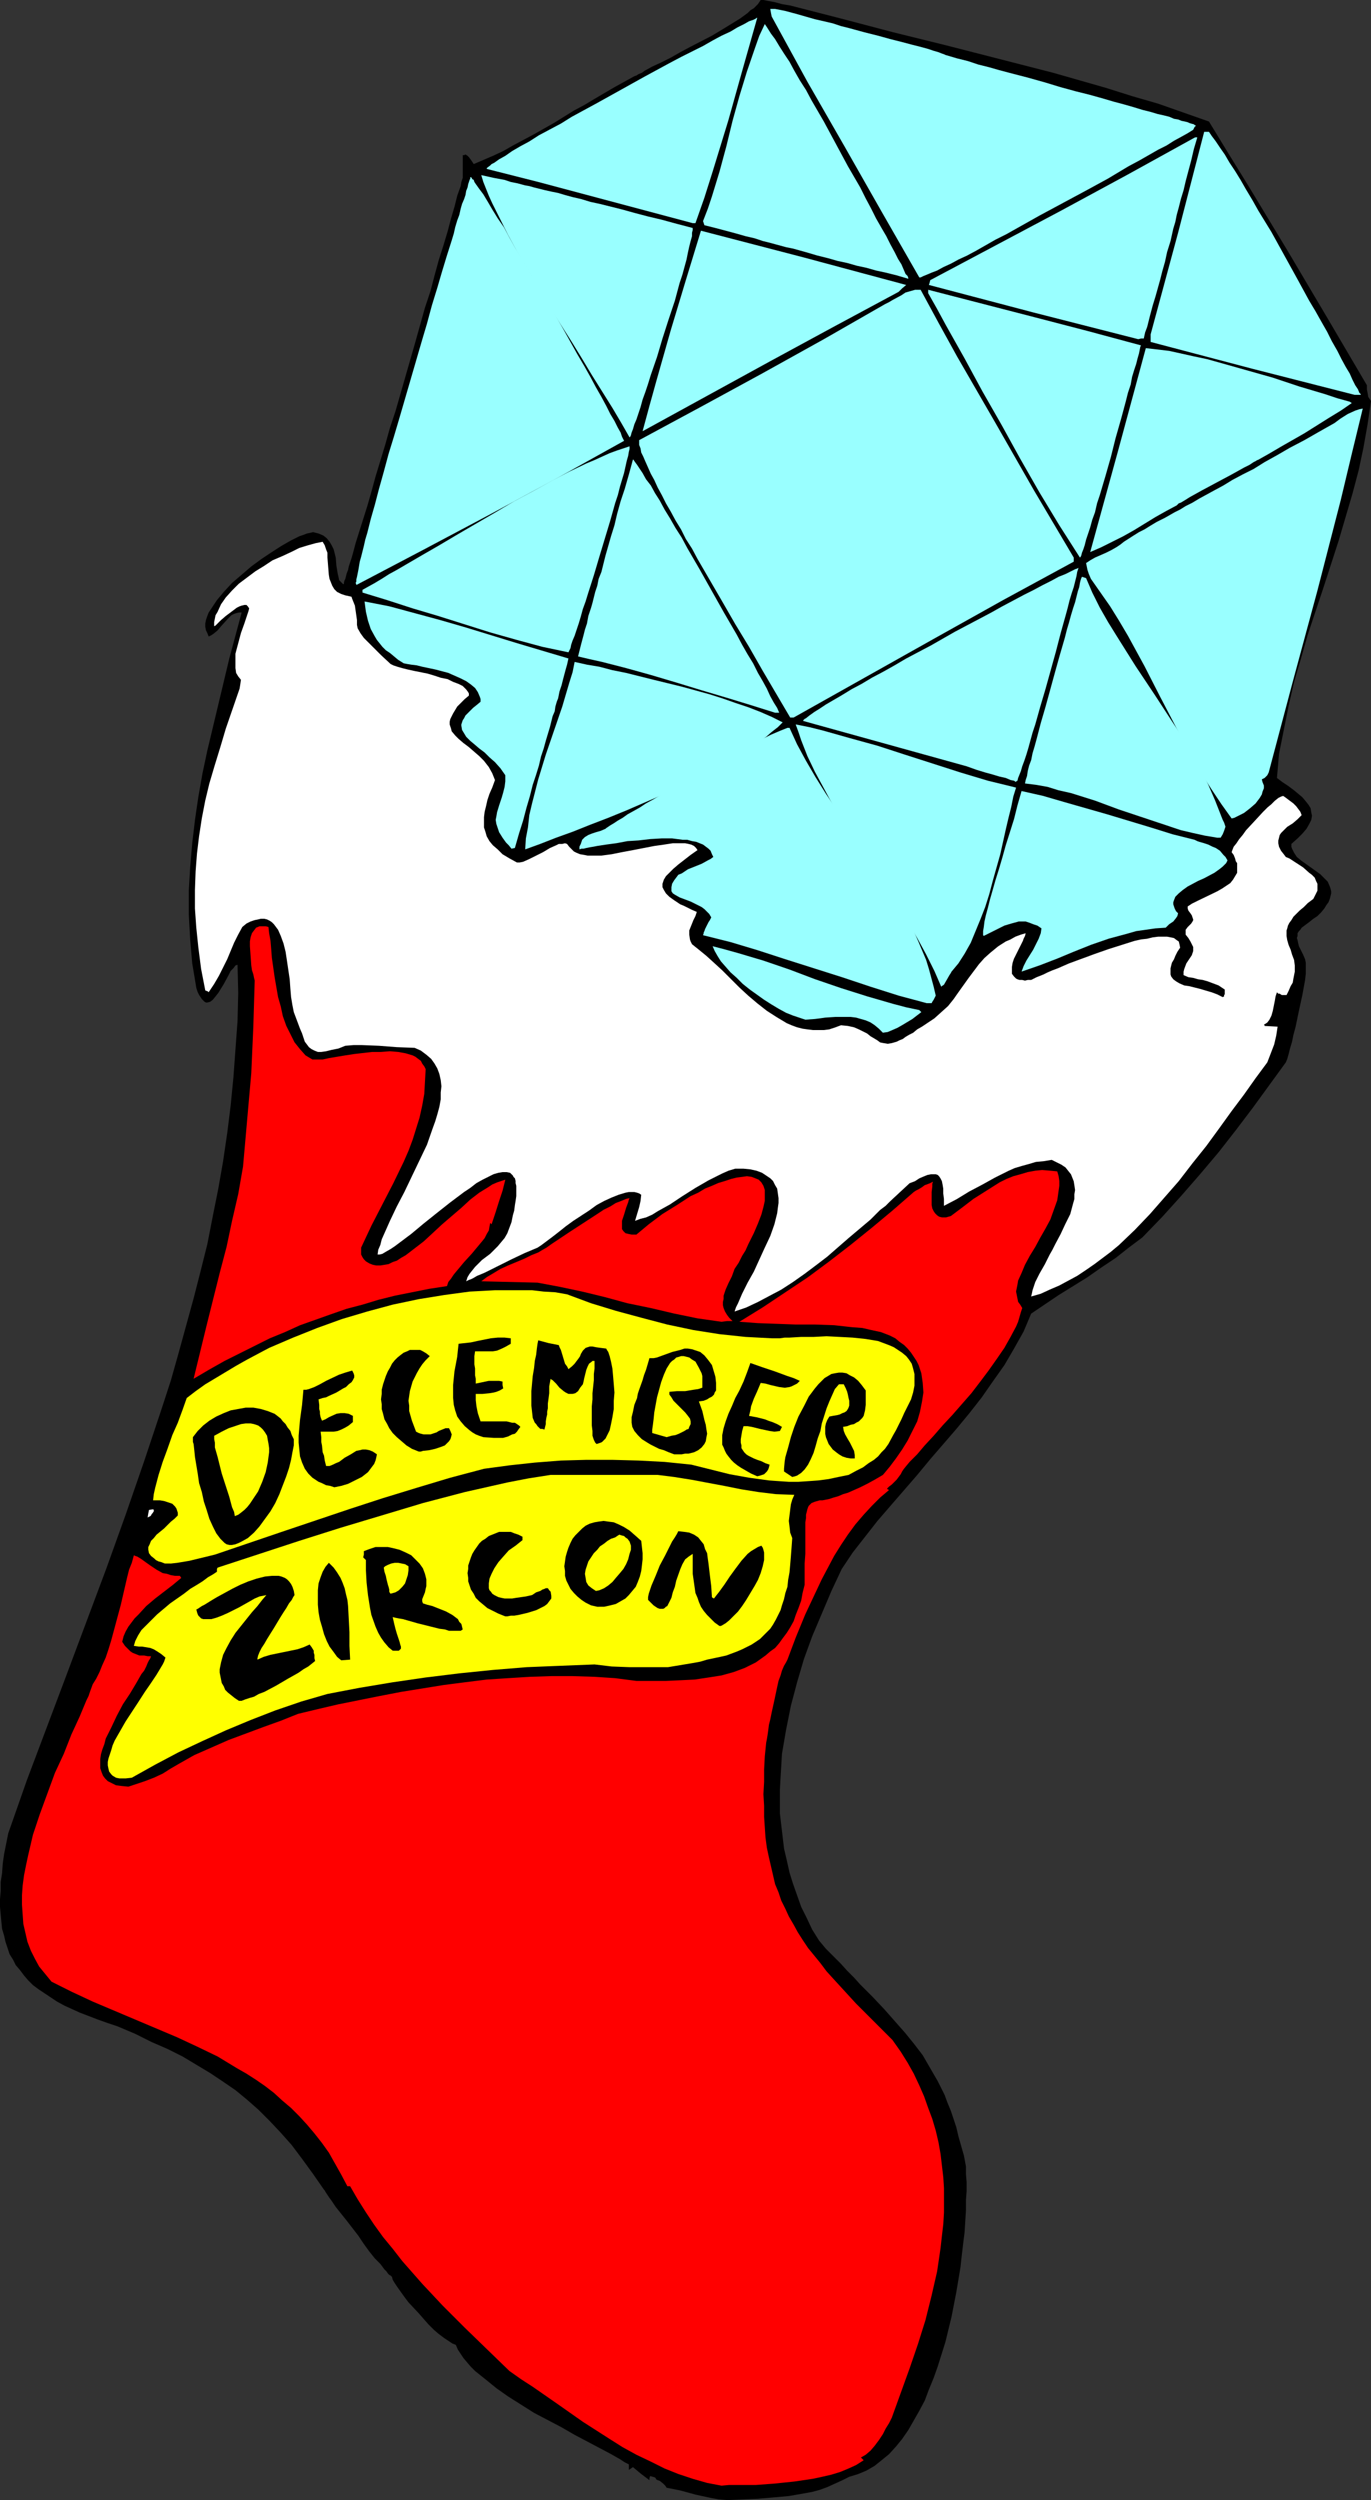
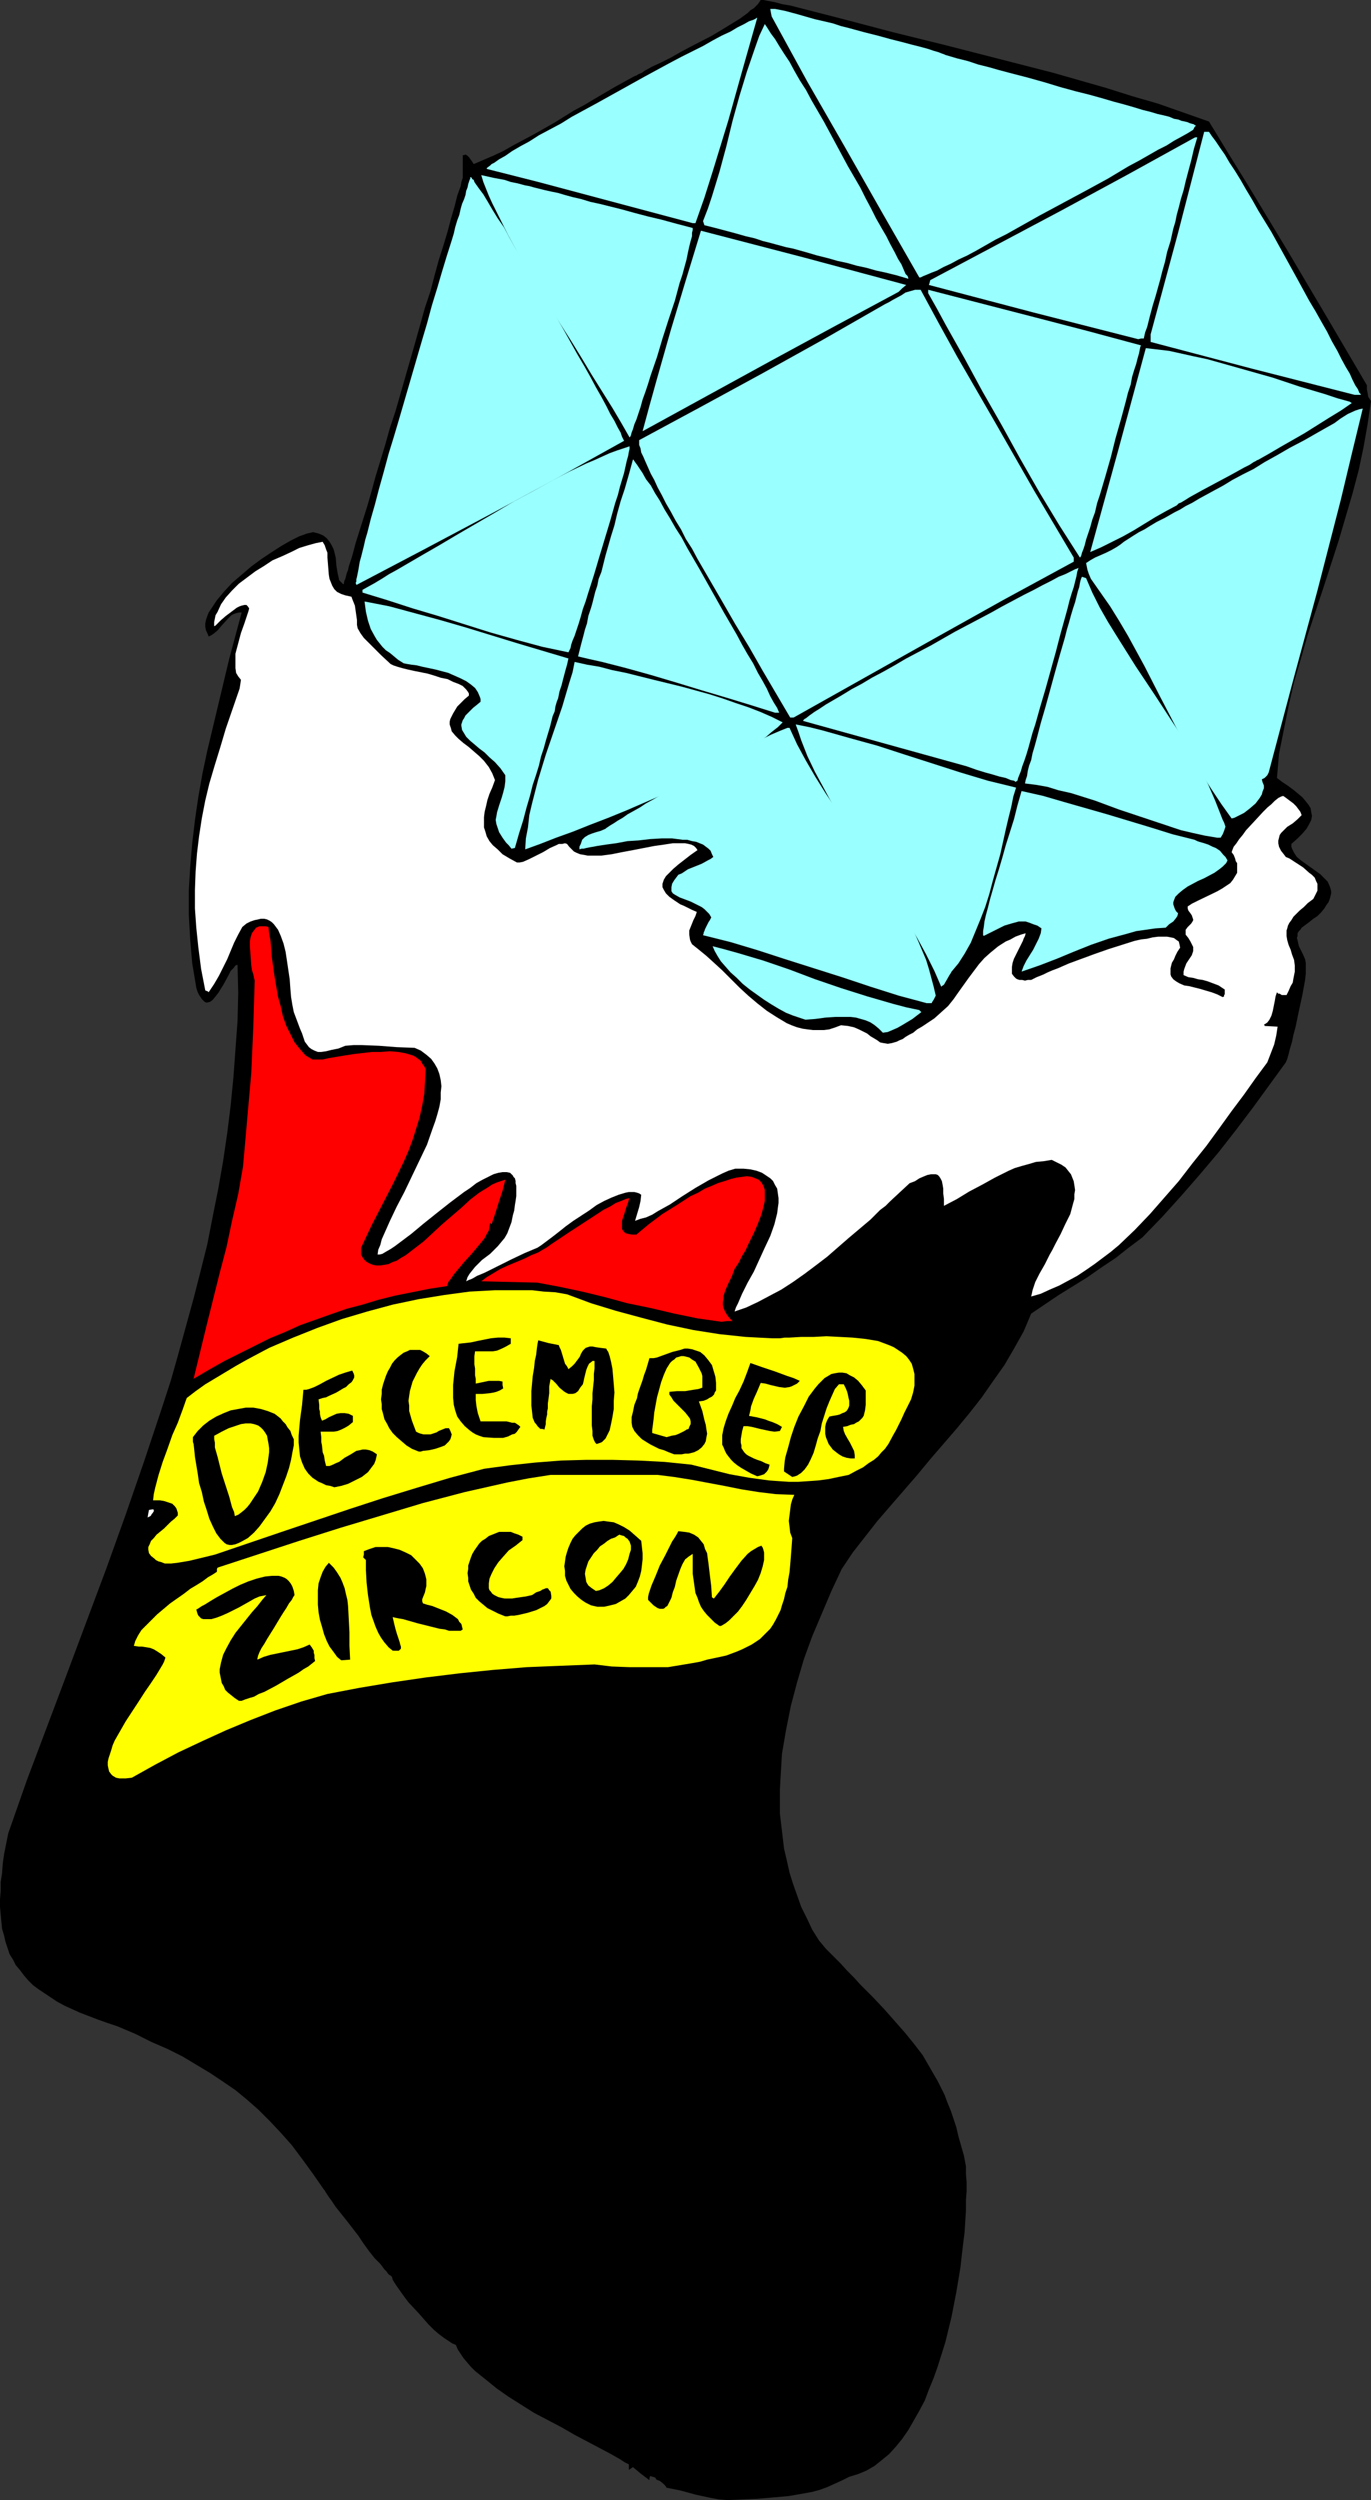
<svg xmlns="http://www.w3.org/2000/svg" xmlns:ns1="http://sodipodi.sourceforge.net/DTD/sodipodi-0.dtd" xmlns:ns2="http://www.inkscape.org/namespaces/inkscape" version="1.0" width="85.379mm" height="155.668mm" id="svg48" ns1:docname="12 December - Zircon.wmf">
  <rect width="100%" height="100%" fill="#333333" stroke="none" />
  <ns1:namedview id="namedview48" pagecolor="#ffffff" bordercolor="#000000" borderopacity="0.25" ns2:showpageshadow="2" ns2:pageopacity="0.0" ns2:pagecheckerboard="0" ns2:deskcolor="#d1d1d1" ns2:document-units="mm" />
  <defs id="defs1">
    <pattern id="WMFhbasepattern" patternUnits="userSpaceOnUse" width="6" height="6" x="0" y="0" />
  </defs>
  <path style="fill:#000000;fill-opacity:1;fill-rule:evenodd;stroke:none" d="m 171.123,588.353 -1.939,-0.162 -1.777,-0.323 -3.717,-0.808 -3.555,-0.97 -1.616,-0.323 -1.616,-0.323 -0.323,-0.485 -0.485,-0.485 -0.808,-0.646 -0.485,-0.162 -0.323,-0.162 -0.162,-0.323 -0.162,-0.162 -1.131,-0.323 -0.162,0.485 v 0.485 l -1.939,-1.454 -1.939,-1.616 -0.485,0.323 -0.485,0.323 v -1.293 l -0.97,-0.485 -0.97,-0.646 -1.131,-0.646 -1.131,-0.646 -2.747,-1.454 -2.747,-1.454 -3.07,-1.616 -3.07,-1.778 -6.464,-3.393 -3.07,-1.939 -3.07,-1.939 -2.747,-1.939 -2.585,-2.101 -2.424,-1.939 -0.97,-0.97 -0.97,-1.131 -0.808,-0.97 -0.646,-0.97 -0.646,-0.97 -0.485,-1.131 -0.808,-0.323 -0.97,-0.646 -0.97,-0.646 -1.293,-0.97 -1.131,-0.97 -1.293,-1.293 -2.262,-2.585 -2.424,-2.585 -0.97,-1.293 -0.808,-1.131 -0.808,-1.131 -0.646,-0.97 -0.485,-0.808 -0.162,-0.646 -0.162,-0.162 -0.162,-0.162 -0.323,-0.162 -0.323,-0.323 -0.323,-0.485 -0.485,-0.485 -0.97,-1.293 -1.293,-1.293 -1.293,-1.616 -1.293,-1.778 -1.293,-1.939 -2.747,-3.555 -1.293,-1.616 -1.293,-1.616 -0.97,-1.454 -0.485,-0.646 -0.323,-0.485 -0.323,-0.485 -0.323,-0.485 -0.162,-0.323 -0.162,-0.162 -2.585,-3.717 -2.585,-3.555 -2.424,-3.232 -2.585,-2.909 -2.585,-2.747 -2.585,-2.585 -2.747,-2.424 -2.747,-2.262 -3.07,-2.101 -2.909,-1.939 -3.232,-1.939 -3.232,-1.939 -3.555,-1.778 -3.717,-1.616 -3.878,-1.939 -4.201,-1.778 -2.424,-0.808 -2.262,-0.808 -2.101,-0.808 -2.101,-0.808 -1.777,-0.808 -1.777,-0.808 -1.777,-0.97 -1.454,-0.97 -1.454,-0.97 L 9.049,468.129 7.756,467.16 6.625,466.029 5.656,464.898 4.686,463.605 3.717,462.474 3.07,461.181 2.262,459.888 1.777,458.434 1.293,456.98 0.97,455.525 0.485,453.909 0.323,452.294 0.162,450.516 0,448.739 v -1.778 l 0.162,-1.939 v -2.101 l 0.323,-2.101 0.162,-2.262 0.323,-2.262 0.485,-2.424 0.485,-2.424 4.363,-12.443 4.686,-12.443 4.686,-12.443 9.372,-25.047 4.524,-12.604 4.363,-12.604 4.201,-12.604 2.101,-6.464 1.777,-6.302 1.777,-6.464 1.777,-6.464 1.616,-6.302 1.616,-6.464 1.293,-6.625 1.293,-6.464 1.131,-6.464 0.97,-6.625 0.808,-6.464 0.646,-6.625 0.485,-6.625 0.485,-6.625 0.162,-6.625 -0.162,-6.625 -0.485,0.162 -0.485,0.646 -0.646,0.646 -0.485,0.97 -1.131,2.101 -1.293,2.101 -0.646,0.808 -0.646,0.808 -0.646,0.485 -0.646,0.162 h -0.323 l -0.323,-0.162 -0.323,-0.323 -0.323,-0.323 -0.323,-0.485 -0.323,-0.485 -0.323,-0.646 -0.323,-0.97 -0.485,-2.909 -0.485,-2.909 -0.485,-5.656 -0.323,-5.817 v -5.656 l 0.323,-5.494 0.485,-5.656 0.646,-5.494 0.808,-5.494 0.97,-5.494 1.131,-5.333 2.585,-10.827 2.585,-10.827 2.909,-10.827 h -0.646 l -0.646,0.162 -0.485,0.162 -0.646,0.323 -0.808,0.808 -1.616,1.778 -0.808,0.97 -0.97,0.808 -0.485,0.323 -0.646,0.323 -0.323,-0.808 -0.323,-0.646 -0.162,-0.808 v -0.808 l 0.162,-0.808 0.323,-0.97 0.323,-0.808 0.646,-0.97 0.646,-0.97 0.646,-0.97 1.616,-1.939 1.939,-2.101 2.262,-1.939 2.262,-1.939 2.424,-1.778 2.424,-1.616 2.262,-1.454 2.262,-1.293 0.97,-0.485 0.97,-0.485 0.97,-0.323 0.808,-0.323 0.808,-0.162 0.646,-0.162 1.293,0.323 1.131,0.485 0.808,0.646 0.646,0.808 0.485,0.808 0.485,0.97 0.485,1.939 0.162,1.939 0.323,1.939 0.162,0.646 0.162,0.808 0.485,0.485 0.485,0.485 v 0 l 0.162,-0.162 v -0.323 l 0.162,-0.485 0.162,-0.323 0.162,-0.646 0.162,-0.646 0.323,-0.808 0.162,-0.808 0.323,-0.97 0.323,-0.97 0.323,-1.131 0.646,-2.424 0.808,-2.585 0.97,-3.07 0.97,-3.07 0.97,-3.393 0.97,-3.555 1.131,-3.717 1.131,-3.717 1.131,-4.04 1.293,-3.878 4.686,-16.321 2.262,-8.08 1.293,-3.878 0.97,-3.717 0.97,-3.555 1.131,-3.555 0.97,-3.232 0.808,-3.07 0.808,-2.747 0.646,-2.585 0.808,-2.262 0.162,-0.97 0.323,-0.97 v -1.293 -4.04 h 0.323 l 0.323,-0.162 0.485,0.323 0.323,0.323 0.485,0.646 0.646,0.97 2.262,-0.97 2.262,-0.97 2.424,-1.131 2.262,-1.293 4.848,-2.585 4.848,-2.747 4.686,-2.909 2.424,-1.293 2.424,-1.454 4.686,-2.747 4.686,-2.585 0.485,-0.162 0.485,-0.323 0.808,-0.323 0.646,-0.485 1.777,-0.97 2.101,-0.97 2.262,-1.131 2.262,-1.293 2.424,-1.293 5.009,-2.585 2.424,-1.454 2.101,-1.293 2.101,-1.293 1.777,-1.293 0.646,-0.646 0.808,-0.485 0.485,-0.485 0.485,-0.485 0.323,-0.485 L 179.041,0 h 0.646 l 0.808,0.162 1.777,0.323 1.777,0.485 1.939,0.323 11.958,3.07 12.281,3.232 12.442,3.07 12.604,3.232 12.604,3.232 12.442,3.555 6.14,1.939 6.14,1.778 5.979,2.101 5.979,2.101 4.524,7.433 4.686,7.595 9.372,15.513 9.372,15.836 9.211,15.674 v 0.97 l 0.162,0.808 0.162,0.97 0.323,0.485 0.323,0.485 -0.808,5.494 -0.97,5.494 -1.131,5.333 -1.454,5.494 -1.616,5.494 -1.616,5.494 -3.555,10.988 -3.717,11.15 -1.616,5.656 -1.616,5.494 -1.293,5.656 -1.131,5.656 -1.131,5.656 -0.485,5.656 1.293,0.97 1.454,0.97 1.293,0.97 0.97,0.808 0.97,0.808 0.808,0.97 0.646,0.808 0.485,0.808 0.162,0.97 0.162,0.808 -0.162,0.97 -0.485,0.97 -0.646,1.131 -0.97,1.131 -1.131,1.131 -1.454,1.293 v 0.646 l 0.162,0.485 0.485,0.97 0.646,0.97 0.97,0.808 4.524,3.232 0.97,0.97 0.808,0.808 0.485,1.131 0.162,0.485 0.162,0.646 v 0.485 l -0.162,0.646 -0.162,0.646 -0.323,0.808 -0.485,0.646 -0.485,0.808 -0.808,0.97 -0.808,0.808 -0.97,0.646 -0.808,0.646 -0.646,0.485 -0.646,0.485 -0.646,0.485 -0.323,0.485 -0.323,0.323 -0.323,0.485 v 0.646 l -0.162,0.485 0.162,0.485 0.162,0.808 0.162,0.646 0.485,0.97 0.485,0.97 0.485,1.131 0.162,0.808 v 1.131 1.454 l -0.162,1.454 -0.323,1.778 -0.323,1.778 -0.808,3.717 -0.808,3.878 -0.485,1.778 -0.323,1.616 -0.485,1.616 -0.323,1.293 -0.323,1.131 -0.323,0.808 -3.878,5.333 -3.878,5.332 -4.04,5.333 -4.04,5.171 -4.363,5.171 -4.363,5.009 -4.524,5.009 -4.686,4.848 -3.232,2.424 -3.07,2.424 -3.393,2.262 -3.232,2.262 -6.787,4.201 -6.464,4.363 -1.777,4.201 -2.262,4.04 -2.262,3.878 -2.747,3.878 -2.585,3.717 -2.909,3.717 -3.07,3.717 -3.07,3.555 -3.07,3.555 -3.07,3.717 -6.302,7.272 -3.07,3.555 -2.909,3.717 -2.909,3.717 -2.585,3.878 -2.424,5.171 -2.262,5.333 -2.262,5.333 -1.939,5.332 -1.616,5.494 -1.454,5.494 -1.131,5.656 -0.97,5.656 -0.162,2.747 -0.162,2.747 -0.162,2.909 v 2.747 2.909 l 0.323,2.747 0.323,2.747 0.323,2.747 0.646,2.747 0.646,2.909 0.808,2.585 0.97,2.747 0.97,2.747 1.293,2.585 1.293,2.747 1.616,2.585 1.616,1.939 1.777,1.778 1.777,1.778 1.454,1.616 1.616,1.616 1.454,1.616 1.454,1.454 1.454,1.454 2.747,2.909 2.424,2.747 2.424,2.747 2.101,2.585 2.101,2.747 1.777,3.07 1.777,3.07 1.616,3.232 0.646,1.778 0.808,1.939 0.646,1.939 0.646,1.939 0.485,2.101 0.646,2.262 0.646,2.262 0.485,2.585 v 1.778 l 0.162,1.939 v 2.101 l -0.162,2.101 v 2.424 l -0.162,2.585 -0.162,2.585 -0.323,2.585 -0.323,2.747 -0.323,2.909 -0.97,5.817 -1.131,5.817 -1.454,5.979 -1.777,5.656 -0.97,2.747 -1.131,2.747 -0.97,2.585 -1.293,2.424 -1.293,2.262 -1.293,2.262 -1.454,2.101 -1.454,1.778 -1.616,1.778 -1.777,1.454 -1.616,1.293 -1.939,1.131 -1.939,0.808 -2.101,0.646 -1.616,0.808 -1.777,0.808 -1.777,0.808 -1.777,0.646 -1.777,0.485 -1.777,0.323 -3.717,0.646 -3.555,0.323 -3.717,0.323 z" id="path1" />
-   <path style="fill:#ff0000;fill-opacity:1;fill-rule:evenodd;stroke:none" d="m 169.83,584.96 -3.393,-0.646 -3.393,-0.97 -3.393,-1.131 -3.232,-1.293 -3.232,-1.616 -3.393,-1.616 -3.232,-1.778 -3.07,-1.939 -6.302,-4.04 -5.979,-4.201 -5.817,-4.04 -2.747,-1.778 -2.747,-1.939 -5.171,-5.009 -5.332,-5.171 -5.171,-5.171 -4.848,-5.171 -4.686,-5.333 -2.262,-2.909 -2.262,-2.747 -2.101,-2.909 -1.939,-2.909 -1.939,-3.07 -1.777,-3.07 h -0.646 l -1.454,-2.747 -1.454,-2.585 -1.454,-2.585 -1.616,-2.262 -1.777,-2.262 -1.777,-2.101 -1.777,-1.939 -1.939,-1.939 -2.101,-1.778 -1.939,-1.778 -2.101,-1.616 -2.101,-1.454 -2.262,-1.454 -2.262,-1.293 -4.524,-2.747 -4.686,-2.262 -4.848,-2.262 -19.875,-8.403 -4.848,-2.262 -4.848,-2.424 -1.454,-1.778 -1.454,-1.778 -0.97,-1.778 L 7.272,459.08 6.464,456.98 5.979,454.879 5.494,452.778 5.332,450.516 5.171,448.254 v -2.262 l 0.162,-2.262 0.323,-2.424 0.485,-2.424 0.485,-2.262 1.131,-4.848 1.616,-4.848 1.777,-4.848 1.777,-4.848 2.101,-4.525 1.777,-4.525 0.97,-2.101 0.97,-2.101 0.808,-1.939 0.808,-1.939 0.485,-0.97 0.323,-0.97 0.646,-1.778 0.808,-1.293 0.808,-1.616 0.646,-1.616 0.808,-1.778 0.646,-1.939 0.646,-2.101 1.131,-4.201 1.131,-4.201 0.97,-4.201 0.485,-2.101 0.485,-1.939 0.646,-1.616 0.485,-1.778 0.323,0.162 0.485,0.162 0.808,0.485 1.131,0.808 1.131,0.808 1.454,0.97 1.454,0.808 0.97,0.162 0.97,0.323 0.97,0.162 h 1.131 l 0.323,0.485 -1.939,1.616 -2.101,1.616 -2.101,1.616 -2.101,1.778 -1.777,1.939 -0.97,0.97 -1.454,1.939 -0.646,1.131 -0.485,1.131 -0.323,1.293 0.646,0.97 0.646,0.646 0.646,0.646 0.485,0.323 0.808,0.323 0.808,0.323 h 1.131 l 0.808,0.162 h 0.808 l -0.162,0.485 -0.323,0.485 -0.323,0.646 -0.323,0.808 -0.485,0.97 -0.646,0.808 -0.646,1.131 -0.646,1.131 -1.454,2.424 -1.616,2.424 -1.454,2.747 -1.293,2.747 -1.293,2.585 -0.323,1.293 -0.485,1.293 -0.323,1.131 -0.162,1.131 v 1.131 0.97 l 0.323,0.97 0.323,0.808 0.485,0.646 0.646,0.646 0.97,0.485 0.97,0.485 1.293,0.162 1.616,0.162 1.939,-0.646 1.939,-0.646 2.101,-0.808 2.101,-0.97 1.777,-1.131 1.939,-1.131 3.717,-2.101 4.04,-1.778 4.04,-1.778 8.241,-3.07 4.04,-1.454 4.04,-1.616 4.686,-1.131 4.848,-1.131 4.848,-0.97 4.848,-0.97 5.009,-0.97 5.009,-0.808 5.009,-0.808 5.009,-0.646 5.171,-0.646 5.009,-0.323 5.171,-0.323 5.009,-0.162 h 5.009 l 5.171,0.162 4.848,0.323 5.009,0.646 h 3.555 3.393 l 3.555,-0.162 3.232,-0.162 3.232,-0.485 3.07,-0.485 2.909,-0.808 2.585,-0.97 1.293,-0.646 1.293,-0.646 1.131,-0.808 1.131,-0.808 1.131,-0.97 1.131,-0.808 0.97,-1.131 0.808,-1.131 0.97,-1.293 0.808,-1.293 0.808,-1.454 0.485,-1.454 0.646,-1.616 0.646,-1.778 0.323,-1.778 0.485,-1.939 v -2.747 -2.262 l 0.162,-2.262 v -5.009 -1.293 -1.131 l 0.162,-0.97 v -0.808 l 0.162,-0.646 0.162,-0.646 0.162,-0.485 0.162,-0.323 0.646,-0.646 0.808,-0.323 1.131,-0.323 h 0.646 l 0.808,-0.162 0.808,-0.162 0.97,-0.323 1.131,-0.323 1.131,-0.485 1.131,-0.323 1.454,-0.646 1.454,-0.646 1.616,-0.808 1.777,-0.97 1.939,-1.131 1.616,-1.939 1.454,-1.939 1.454,-2.101 1.293,-2.101 1.131,-2.262 1.131,-2.262 0.646,-2.262 0.485,-2.424 0.323,-2.101 -0.162,-2.262 -0.323,-2.262 -0.323,-0.97 -0.323,-0.97 -0.485,-0.97 -0.646,-0.97 -0.646,-0.97 -0.808,-0.97 -0.808,-0.808 -1.131,-0.808 -0.97,-0.808 -1.293,-0.646 -2.101,-0.808 -2.262,-0.485 -2.101,-0.485 -2.262,-0.162 -4.363,-0.485 -4.524,-0.162 h -4.524 l -4.363,-0.162 -4.524,-0.162 -4.363,-0.323 5.494,-3.393 5.332,-3.555 5.332,-3.555 5.009,-3.717 5.009,-3.878 5.009,-4.04 4.848,-4.04 5.009,-4.363 0.485,-0.323 0.646,-0.323 0.808,-0.485 0.646,-0.485 0.485,-0.162 0.808,-0.323 0.646,-0.323 -0.162,0.485 v 0.646 l -0.162,1.293 v 1.616 1.454 l 0.162,0.808 0.323,0.646 0.323,0.485 0.485,0.485 0.485,0.323 0.646,0.162 h 0.97 l 1.131,-0.323 2.585,-1.939 2.747,-2.101 3.07,-1.939 3.07,-1.939 1.616,-0.808 1.616,-0.646 1.777,-0.485 1.616,-0.485 1.777,-0.323 1.616,-0.162 1.939,0.162 1.616,0.162 0.323,1.131 0.162,1.131 v 1.131 l -0.162,1.131 -0.323,2.262 -0.808,2.262 -0.808,2.262 -1.131,2.101 -1.293,2.262 -1.131,2.101 -1.293,2.101 -1.131,2.101 -0.808,1.939 -0.808,1.778 -0.162,0.97 -0.162,0.808 -0.162,0.808 0.162,0.808 0.162,0.808 0.162,0.808 0.485,0.646 0.485,0.808 -0.323,0.97 -0.323,1.131 -0.323,1.131 -0.485,1.131 -1.293,2.424 -1.454,2.585 -1.777,2.585 -1.939,2.747 -1.939,2.585 -2.101,2.747 -4.524,5.171 -2.262,2.424 -2.101,2.424 -2.101,2.262 -1.777,2.101 -1.777,1.778 -0.808,0.97 -0.646,0.808 -0.323,0.485 -0.323,0.646 -0.97,1.293 -1.131,1.131 -0.646,0.485 -0.485,0.485 0.162,0.162 0.323,0.162 -2.101,1.778 -1.939,1.939 -1.939,2.101 -1.939,2.262 -1.777,2.424 -1.616,2.424 -1.616,2.585 -1.454,2.747 -1.454,2.747 -1.293,2.747 -2.585,5.494 -2.262,5.494 -0.97,2.585 -0.97,2.585 -0.323,0.646 -0.485,0.808 -0.485,1.131 -0.323,1.131 -0.485,1.293 -0.323,1.454 -0.646,3.07 -0.646,2.909 -0.323,1.616 -0.323,1.293 -0.162,1.293 -0.162,1.131 -0.162,0.97 -0.162,0.808 -0.323,3.232 -0.162,3.07 v 2.909 l -0.162,2.909 0.162,2.747 v 2.585 l 0.162,2.424 0.162,2.424 0.323,2.424 0.485,2.262 0.485,2.101 0.485,2.101 0.485,2.101 0.808,1.939 0.646,1.939 0.97,1.939 0.808,1.778 1.131,1.939 0.97,1.778 1.131,1.778 1.293,1.939 1.454,1.778 1.454,1.778 1.454,1.939 1.616,1.778 1.777,1.939 1.777,1.939 1.777,1.939 2.101,2.101 2.101,2.101 2.101,2.101 2.262,2.262 1.939,2.747 1.616,2.585 1.454,2.585 1.293,2.747 1.131,2.585 0.97,2.747 0.97,2.585 0.808,2.747 0.646,2.747 0.485,2.747 0.323,2.747 0.323,2.747 0.162,2.585 v 2.909 2.747 l -0.162,2.747 -0.323,2.747 -0.323,2.909 -0.808,5.494 -1.293,5.656 -1.454,5.817 -1.777,5.656 -1.939,5.656 -2.101,5.817 -2.101,5.817 -0.646,1.293 -0.808,1.293 -0.646,1.293 -0.97,1.454 -0.97,1.293 -0.97,1.131 -1.131,0.97 -1.131,0.646 0.323,0.323 0.323,0.323 -1.777,1.131 -1.777,0.808 -1.939,0.808 -2.101,0.646 -2.101,0.485 -2.262,0.485 -4.363,0.646 -4.686,0.485 -4.363,0.323 h -2.101 -2.101 -2.101 z" id="path2" />
  <path style="fill:#ffff00;fill-opacity:1;fill-rule:evenodd;stroke:none" d="m 28.116,418.521 -0.808,-0.162 -0.808,-0.485 -0.323,-0.323 -0.485,-0.646 -0.162,-0.646 -0.162,-0.808 v -0.808 l 0.162,-0.808 0.323,-0.97 0.323,-0.97 0.323,-1.131 0.485,-1.131 1.293,-2.262 1.293,-2.262 3.07,-4.686 1.454,-2.262 1.454,-2.101 1.293,-1.939 0.485,-0.808 0.485,-0.808 0.485,-0.808 0.323,-0.646 0.162,-0.485 0.162,-0.485 -0.97,-0.808 -0.97,-0.646 -0.808,-0.485 -0.808,-0.323 -0.97,-0.162 -0.97,-0.162 h -0.808 l -1.131,-0.162 0.323,-1.131 0.646,-1.293 0.808,-1.293 1.131,-1.131 1.293,-1.293 1.293,-1.293 3.07,-2.585 3.232,-2.262 1.454,-1.131 1.616,-0.97 1.293,-0.808 1.293,-0.97 1.131,-0.646 0.97,-0.646 v -0.646 l 0.162,-0.323 19.229,-6.302 9.695,-3.07 9.695,-2.909 9.695,-2.909 9.857,-2.585 5.009,-1.131 5.009,-1.131 5.009,-0.97 5.171,-0.808 h 25.208 l 3.878,0.485 4.04,0.646 7.756,1.454 4.04,0.808 4.04,0.646 4.04,0.485 4.363,0.162 -0.485,1.131 -0.323,1.131 -0.162,1.293 -0.162,1.293 -0.162,1.293 0.162,1.293 0.162,1.454 0.485,1.293 -0.162,2.262 -0.162,2.101 -0.162,1.939 -0.162,1.778 -0.323,1.778 -0.162,1.616 -0.485,1.454 -0.323,1.454 -0.485,1.454 -0.323,1.131 -0.646,1.293 -0.485,0.97 -0.646,1.131 -0.646,0.97 -0.808,0.808 -0.808,0.808 -0.808,0.808 -0.97,0.646 -0.97,0.646 -0.97,0.485 -1.293,0.646 -1.131,0.485 -1.293,0.485 -1.293,0.485 -1.454,0.323 -3.07,0.646 -1.616,0.485 -1.777,0.323 -1.939,0.323 -1.939,0.323 -1.939,0.323 h -4.524 -4.524 l -4.201,-0.162 -4.04,-0.485 -8.079,0.323 -7.918,0.323 -7.918,0.646 -7.918,0.808 -7.918,0.97 -7.756,1.131 -7.756,1.293 -7.595,1.454 -6.14,1.778 -6.14,2.101 -5.817,2.262 -5.817,2.424 -5.656,2.585 -5.494,2.585 -5.494,2.909 -5.494,3.07 -1.454,0.162 z" id="path3" />
  <path style="fill:#000000;fill-opacity:1;fill-rule:evenodd;stroke:none" d="m 56.233,400.261 -0.97,-0.646 -0.808,-0.646 -0.808,-0.646 -0.646,-0.646 -0.323,-0.808 -0.485,-0.808 -0.162,-0.808 -0.162,-0.808 -0.162,-0.808 v -0.808 l 0.323,-1.616 0.485,-1.778 0.808,-1.616 0.97,-1.778 1.131,-1.778 2.585,-3.232 1.293,-1.616 1.293,-1.454 1.131,-1.454 0.97,-1.131 -0.808,0.162 -0.808,0.162 -1.131,0.485 -1.131,0.646 -2.585,1.454 -2.585,1.293 -1.454,0.646 -1.293,0.485 -1.131,0.323 H 48.8 47.83 l -0.485,-0.162 -0.323,-0.323 -0.323,-0.323 -0.162,-0.323 -0.162,-0.485 -0.162,-0.646 0.323,-0.162 0.485,-0.323 0.485,-0.323 0.646,-0.323 1.293,-0.808 1.616,-0.97 1.777,-0.97 1.777,-0.97 1.939,-0.97 1.939,-0.808 1.939,-0.646 1.939,-0.485 1.616,-0.162 h 0.808 0.808 l 0.646,0.162 0.808,0.323 0.485,0.323 0.485,0.485 0.485,0.646 0.323,0.646 0.323,0.97 0.162,0.97 -0.323,0.485 -0.323,0.646 -0.646,0.808 -0.646,1.131 -0.646,0.97 -0.808,1.293 -1.454,2.424 -1.616,2.585 -0.646,1.131 -0.646,0.97 -0.485,0.97 -0.323,0.808 -0.162,0.646 v 0.323 l 1.454,-0.646 1.616,-0.485 6.302,-1.293 1.454,-0.485 1.454,-0.646 0.485,0.646 0.485,0.808 v 0.485 l 0.162,0.485 v 0.808 l 0.162,0.646 -0.808,0.646 -0.808,0.646 -1.131,0.646 -1.131,0.808 -2.585,1.454 -2.747,1.616 -2.747,1.454 -1.293,0.485 -1.131,0.646 -1.131,0.323 -0.97,0.323 -0.808,0.323 z" id="path4" />
  <path style="fill:#000000;fill-opacity:1;fill-rule:evenodd;stroke:none" d="m 80.31,390.727 -0.97,-0.808 -0.808,-1.131 -0.97,-1.293 -0.646,-1.293 -0.646,-1.616 -0.485,-1.778 -0.485,-1.616 -0.323,-1.778 -0.162,-1.778 v -1.778 -1.616 l 0.162,-1.616 0.485,-1.454 0.485,-1.293 0.646,-1.131 0.808,-0.97 1.131,1.131 0.808,1.131 0.808,1.293 0.485,1.131 0.485,1.293 0.323,1.454 0.323,1.293 0.162,1.454 0.162,3.07 0.162,3.07 v 3.232 l 0.162,3.232 z" id="path5" />
  <path style="fill:#000000;fill-opacity:1;fill-rule:evenodd;stroke:none" d="m 92.429,388.465 -0.97,-0.808 -0.97,-1.131 -0.808,-1.131 -0.646,-1.131 -0.646,-1.454 -0.97,-2.747 -0.323,-1.616 -0.485,-3.07 -0.323,-2.909 -0.162,-2.909 v -1.293 -1.131 l -0.323,-0.323 -0.323,-0.323 0.162,-0.646 v -0.808 l 1.293,-0.485 1.454,-0.485 h 1.454 1.454 l 1.454,0.323 1.293,0.323 1.454,0.646 1.293,0.646 0.97,0.97 0.97,0.97 0.808,1.131 0.485,1.293 0.323,1.293 v 1.616 l -0.162,0.646 -0.162,0.808 -0.323,0.808 -0.323,0.808 v 0.485 l 0.162,0.485 0.485,0.162 0.485,0.162 0.646,0.162 0.646,0.162 1.616,0.646 1.616,0.646 1.454,0.808 0.646,0.485 0.646,0.485 0.323,0.646 0.485,0.485 0.162,0.646 0.162,0.646 -0.485,0.323 h -0.808 -0.808 -1.131 l -0.97,-0.323 -1.293,-0.162 -2.585,-0.646 -2.585,-0.646 -2.262,-0.646 -1.131,-0.323 -0.97,-0.162 -0.808,-0.162 -0.646,-0.162 0.323,1.454 0.323,1.293 0.323,1.131 0.323,0.97 0.323,0.97 0.162,0.646 0.162,0.485 v 0.485 l -0.323,0.323 -0.162,0.162 h -0.485 z" id="path6" />
  <path style="fill:#000000;fill-opacity:1;fill-rule:evenodd;stroke:none" d="m 169.345,382.648 -1.131,-0.808 -0.97,-0.97 -0.808,-0.808 -0.808,-0.97 -0.646,-0.97 -0.485,-1.131 -0.323,-0.97 -0.485,-1.131 -0.323,-2.262 -0.323,-2.262 v -4.686 l -0.485,0.323 -0.485,0.323 -0.808,0.646 -0.646,1.131 -0.485,1.131 -0.97,2.747 -0.323,1.454 -0.485,1.293 -0.323,1.293 -0.485,0.97 -0.485,0.97 -0.323,0.162 -0.323,0.323 -0.323,0.162 h -0.485 -0.323 l -0.485,-0.162 -0.485,-0.323 -0.485,-0.323 -0.646,-0.646 -0.646,-0.646 v -0.646 l 0.162,-0.808 0.323,-0.97 0.323,-0.97 0.97,-2.262 0.97,-2.424 1.293,-2.424 1.131,-2.262 0.485,-0.97 0.646,-0.97 0.485,-0.808 0.323,-0.646 1.454,0.162 1.131,0.162 1.131,0.485 0.97,0.646 0.646,0.808 0.646,0.808 0.323,1.131 0.485,0.97 0.162,1.293 0.162,1.131 0.323,2.747 0.323,2.585 0.162,2.585 0.162,0.162 0.323,0.162 0.485,-0.646 0.646,-0.808 1.293,-1.778 1.293,-1.939 1.293,-1.778 1.454,-1.939 1.454,-1.616 0.808,-0.646 0.808,-0.485 0.808,-0.485 0.808,-0.323 0.323,0.485 0.162,0.485 0.162,0.646 v 0.646 1.131 l -0.323,1.454 -0.485,1.616 -0.646,1.616 -0.808,1.454 -0.97,1.616 -0.97,1.616 -0.97,1.454 -0.97,1.293 -1.131,1.131 -0.97,0.97 -0.808,0.646 -0.808,0.485 -0.323,0.162 z" id="path7" />
  <path style="fill:#000000;fill-opacity:1;fill-rule:evenodd;stroke:none" d="m 118.929,380.385 -1.616,-0.646 -1.293,-0.646 -1.293,-0.646 -0.97,-0.808 -0.97,-0.808 -0.808,-0.808 -0.485,-0.97 -0.646,-0.97 -0.323,-0.97 -0.323,-0.97 v -0.808 l -0.162,-1.131 0.162,-0.97 v -0.808 l 0.323,-0.97 0.323,-0.97 0.323,-0.808 0.485,-0.808 1.131,-1.616 0.646,-0.646 0.808,-0.485 0.808,-0.646 0.808,-0.323 0.808,-0.323 0.808,-0.323 h 0.808 0.97 0.97 l 0.808,0.323 0.97,0.323 0.97,0.485 v 0.808 l -1.616,1.293 -1.616,1.131 -1.293,1.454 -1.131,1.293 -0.97,1.454 -0.646,1.293 -0.485,1.131 -0.162,1.131 v 0.646 0.485 l 0.162,0.485 0.323,0.323 0.323,0.485 0.485,0.323 0.323,0.162 0.646,0.323 0.646,0.162 0.808,0.162 h 0.808 0.97 l 0.97,-0.162 1.131,-0.162 1.131,-0.162 1.454,-0.323 0.97,-0.646 0.97,-0.323 0.485,-0.323 0.485,-0.162 0.323,-0.162 h 0.162 0.323 l 0.323,0.485 0.323,0.323 0.162,0.97 v 0.646 l -0.485,0.646 -0.485,0.646 -0.646,0.485 -0.97,0.485 -0.97,0.485 -2.101,0.646 -2.101,0.485 -0.97,0.162 h -0.808 l -0.808,0.162 z" id="path8" />
  <path style="fill:#000000;fill-opacity:1;fill-rule:evenodd;stroke:none" d="m 140.582,378.123 -1.454,-0.323 -1.293,-0.646 -0.97,-0.646 -0.97,-0.808 -0.808,-0.808 -0.808,-0.97 -0.485,-0.97 -0.485,-0.97 -0.323,-1.131 v -1.131 l -0.162,-1.131 0.162,-1.131 0.162,-1.131 0.323,-1.131 0.323,-0.97 0.485,-1.131 0.485,-0.97 0.646,-0.808 0.808,-0.808 0.808,-0.808 0.808,-0.646 0.97,-0.485 1.131,-0.323 0.97,-0.162 1.131,-0.162 1.131,0.162 1.293,0.162 1.131,0.485 1.293,0.646 1.293,0.808 1.293,1.131 1.454,1.293 0.162,1.454 0.162,1.454 v 1.454 l -0.162,1.454 -0.162,1.293 -0.323,1.293 -0.485,1.293 -0.485,1.131 -0.808,0.97 -0.808,0.97 -0.808,0.808 -1.131,0.646 -1.131,0.646 -1.293,0.323 -1.454,0.323 z" id="path9" />
-   <path style="fill:#ffff00;fill-opacity:1;fill-rule:evenodd;stroke:none" d="m 91.944,375.053 -0.162,-0.162 -0.162,-0.323 v -0.485 l -0.162,-0.646 -0.162,-0.485 -0.162,-0.646 -0.162,-0.646 -0.162,-0.808 -0.323,-0.97 -0.162,-0.97 0.323,-0.323 0.646,-0.323 0.808,-0.323 0.808,-0.162 h 0.808 l 0.808,0.162 0.808,0.162 0.808,0.485 v 0.97 l -0.162,1.131 -0.323,0.97 -0.323,0.97 -0.646,0.808 -0.808,0.808 -0.808,0.485 z" id="path10" />
  <path style="fill:#ffff00;fill-opacity:1;fill-rule:evenodd;stroke:none" d="m 140.259,374.407 -0.97,-0.646 -0.808,-0.646 -0.485,-0.808 -0.162,-0.97 -0.162,-0.97 0.162,-0.97 0.323,-0.97 0.323,-0.97 0.646,-0.97 0.646,-0.97 0.808,-0.808 0.646,-0.808 0.97,-0.646 0.808,-0.646 0.808,-0.485 0.97,-0.323 0.485,-0.323 0.485,-0.323 0.485,0.162 0.646,0.162 0.323,0.323 0.485,0.323 0.485,0.646 0.323,0.97 v 0.97 l -0.323,0.97 -0.323,1.293 -0.485,1.131 -0.646,1.131 -0.808,0.97 -0.97,1.131 -0.808,0.97 -0.97,0.808 -0.97,0.646 -1.131,0.485 z" id="path11" />
  <path style="fill:#ffff00;fill-opacity:1;fill-rule:evenodd;stroke:none" d="m 38.781,367.943 -0.808,-0.323 -0.646,-0.162 -0.646,-0.323 -0.323,-0.323 -0.808,-0.646 -0.485,-0.646 -0.162,-0.808 v -0.646 l 0.323,-0.646 0.323,-0.808 0.646,-0.646 0.646,-0.808 1.777,-1.454 1.616,-1.616 0.808,-0.646 0.808,-0.808 v -0.646 l -0.162,-0.485 -0.162,-0.485 -0.323,-0.485 -0.646,-0.646 -0.97,-0.323 -0.97,-0.323 -0.97,-0.162 h -0.97 -0.646 l 0.162,-1.454 0.323,-1.454 0.808,-3.07 0.97,-3.07 1.131,-3.07 1.131,-3.232 1.293,-2.909 1.131,-3.07 0.97,-2.747 2.101,-1.616 2.262,-1.616 2.424,-1.454 2.424,-1.454 2.424,-1.454 2.585,-1.454 5.171,-2.747 5.656,-2.424 5.656,-2.262 5.817,-2.101 5.979,-1.778 5.979,-1.616 6.14,-1.293 5.979,-0.97 5.979,-0.808 3.07,-0.162 2.909,-0.162 h 2.909 2.909 2.909 l 2.747,0.323 2.747,0.162 2.747,0.485 5.656,2.101 5.817,1.778 5.979,1.616 6.14,1.616 6.14,1.293 6.14,0.97 6.14,0.646 3.07,0.162 3.07,0.162 h 0.97 0.97 l 1.131,-0.162 h 1.131 l 2.747,-0.162 h 2.909 l 3.07,-0.162 3.07,0.162 3.07,0.162 3.07,0.323 2.909,0.485 1.293,0.485 1.293,0.485 1.131,0.485 0.97,0.646 0.97,0.646 0.97,0.808 0.646,0.808 0.646,0.97 0.323,1.131 0.323,1.293 v 1.293 1.454 l -0.323,1.616 -0.485,1.616 -0.808,1.616 -0.808,1.616 -0.646,1.454 -0.646,1.293 -0.646,1.293 -0.646,1.131 -1.131,2.101 -0.808,1.131 -0.808,0.808 -0.808,0.97 -0.97,0.808 -1.293,0.808 -1.293,0.97 -1.616,0.808 -1.777,0.97 -2.424,0.485 -2.262,0.485 -2.424,0.323 -2.262,0.162 -2.424,0.162 h -2.262 l -2.424,-0.162 -2.262,-0.162 -4.686,-0.646 -4.524,-0.808 -4.524,-1.131 -4.524,-1.131 -6.302,-0.646 -6.14,-0.323 -6.14,-0.162 h -6.14 l -5.979,0.162 -6.14,0.485 -5.979,0.646 -5.979,0.808 -7.918,2.101 -8.079,2.424 -7.918,2.424 -7.918,2.585 -15.836,5.333 -15.674,5.332 -5.979,1.454 -2.909,0.485 -1.454,0.162 z" id="path12" />
  <path style="fill:#000000;fill-opacity:1;fill-rule:evenodd;stroke:none" d="m 53.971,363.58 -0.646,-0.162 -0.485,-0.323 -0.485,-0.485 -0.485,-0.485 -0.97,-1.293 -0.808,-1.616 -0.808,-1.778 -0.646,-2.101 -0.646,-1.939 -0.485,-2.262 -0.646,-2.101 -0.323,-2.262 -0.323,-1.939 -0.323,-1.939 -0.162,-1.616 -0.162,-1.454 -0.162,-0.485 v -0.485 -0.485 -0.162 l 1.131,-1.454 1.293,-1.293 1.454,-1.131 1.616,-0.97 1.777,-0.808 1.616,-0.646 1.777,-0.323 1.777,-0.323 h 1.777 l 1.777,0.323 1.616,0.485 1.616,0.646 0.646,0.485 0.808,0.646 0.485,0.646 0.646,0.646 0.485,0.808 0.646,0.808 0.323,0.97 0.485,0.97 v 1.454 l -0.323,1.616 -0.323,1.778 -0.485,1.939 -0.646,1.939 -0.808,2.101 -0.808,2.101 -0.97,2.101 -1.131,1.939 -1.293,1.778 -1.293,1.778 -1.293,1.454 -1.454,1.293 -1.454,0.808 -0.646,0.323 -0.808,0.323 -0.808,0.162 z" id="path13" />
  <path style="fill:#ffffff;fill-opacity:1;fill-rule:evenodd;stroke:none" d="m 34.742,357.116 0.162,-0.97 0.162,-0.808 0.97,-0.162 0.162,0.162 v 0.323 l -0.323,0.485 -0.162,0.162 -0.162,0.323 -0.162,0.162 -0.323,0.162 z" id="path14" />
  <path style="fill:#ffff00;fill-opacity:1;fill-rule:evenodd;stroke:none" d="m 55.263,356.793 -0.162,-0.97 -0.485,-1.131 -0.646,-2.424 -1.777,-5.494 -0.646,-2.585 -0.323,-1.293 -0.323,-1.131 -0.323,-1.131 v -1.131 l -0.162,-0.808 v -0.808 l 1.777,-0.97 1.616,-0.808 1.454,-0.485 1.454,-0.485 1.131,-0.162 h 1.131 l 0.808,0.162 0.97,0.323 0.646,0.485 0.485,0.485 0.485,0.646 0.485,0.808 0.162,0.97 0.162,0.808 0.162,1.131 v 0.97 l -0.323,2.424 -0.485,2.262 -0.808,2.262 -0.97,2.262 -1.293,1.939 -0.646,0.97 -0.646,0.808 -0.646,0.646 -0.808,0.646 -0.646,0.485 z" id="path15" />
  <path style="fill:#000000;fill-opacity:1;fill-rule:evenodd;stroke:none" d="m 78.694,350.006 -0.97,-0.323 -0.97,-0.162 -0.97,-0.485 -0.808,-0.323 -1.454,-0.97 -0.97,-0.97 -0.808,-1.131 -0.646,-1.454 -0.485,-1.454 -0.162,-1.616 -0.162,-1.616 v -1.616 l 0.323,-3.717 0.485,-3.555 0.323,-3.555 h 0.646 l 0.646,-0.162 1.293,-0.485 1.293,-0.646 1.454,-0.808 3.07,-1.454 1.454,-0.485 1.616,-0.485 0.323,0.646 0.162,0.485 v 0.485 l -0.323,0.646 -0.323,0.485 -0.646,0.485 -0.646,0.646 -0.646,0.323 -1.616,0.97 -1.777,0.808 -0.646,0.323 -0.808,0.162 -0.485,0.162 -0.485,0.162 0.162,1.293 v 0.97 l 0.162,0.646 v 0.485 l 0.162,0.808 0.323,0.808 0.808,-0.323 0.808,-0.485 1.777,-0.808 0.97,-0.162 h 0.97 l 0.97,0.162 0.97,0.485 v 1.454 l -0.97,0.808 -0.808,0.485 -0.97,0.485 -0.808,0.323 -0.97,0.162 h -0.97 -0.97 -1.131 l 0.162,1.293 v 1.131 l 0.162,0.808 0.162,1.616 0.323,0.808 0.162,1.131 0.162,0.646 0.162,0.646 h 0.808 l 0.808,-0.323 0.646,-0.323 0.808,-0.323 1.293,-0.97 1.454,-0.808 1.293,-0.808 0.808,-0.162 0.646,-0.162 h 0.808 l 0.808,0.162 0.808,0.323 0.97,0.646 -0.162,0.808 -0.162,0.646 -0.323,0.808 -0.485,0.646 -0.485,0.646 -0.485,0.646 -1.454,1.131 -1.616,0.808 -1.616,0.808 -1.616,0.485 z" id="path16" />
  <path style="fill:#000000;fill-opacity:1;fill-rule:evenodd;stroke:none" d="m 186.474,347.582 -1.939,-1.293 v -0.646 l 0.162,-1.778 0.162,-0.97 0.646,-2.262 0.646,-2.424 0.808,-2.424 0.97,-2.424 1.293,-2.424 1.131,-2.262 1.454,-1.939 0.808,-0.97 0.646,-0.646 0.808,-0.808 0.808,-0.485 0.808,-0.485 0.808,-0.162 0.97,-0.162 h 0.808 l 0.97,0.162 0.808,0.485 0.97,0.485 0.97,0.808 0.808,0.97 0.97,1.293 v 1.778 1.616 l -0.162,1.293 -0.323,1.293 -0.323,0.485 -0.323,0.323 -0.485,0.485 -0.646,0.323 -0.485,0.323 -0.808,0.162 -0.808,0.323 -0.97,0.162 0.162,0.97 0.323,0.808 0.646,1.131 0.485,0.808 0.485,0.97 0.485,0.97 0.162,0.97 v 0.808 h -0.97 l -0.97,-0.162 -0.97,-0.323 -0.808,-0.485 -0.646,-0.485 -0.808,-0.646 -0.485,-0.646 -0.485,-0.646 -0.323,-0.808 -0.323,-0.808 -0.162,-0.808 v -0.808 -0.808 l 0.162,-0.808 0.323,-0.808 0.485,-0.808 0.808,-0.162 0.97,-0.162 0.646,-0.162 0.646,-0.323 0.485,-0.162 0.485,-0.323 0.323,-0.485 0.162,-0.323 0.162,-0.485 v -0.646 -0.485 l -0.162,-0.646 -0.162,-0.808 -0.162,-0.646 -0.323,-0.808 -0.485,-0.97 h -1.131 l -0.97,1.131 -0.646,1.454 -0.646,1.454 -0.646,1.616 -1.131,3.555 -0.323,1.778 -0.646,1.778 -0.485,1.778 -0.485,1.616 -0.646,1.454 -0.646,1.293 -0.808,1.131 -0.808,0.808 -0.485,0.323 -0.485,0.323 -0.485,0.162 z" id="path17" />
  <path style="fill:#000000;fill-opacity:1;fill-rule:evenodd;stroke:none" d="m 178.233,347.421 -1.454,-0.646 -1.131,-0.646 -1.131,-0.646 -0.97,-0.646 -0.808,-0.646 -0.646,-0.646 -0.646,-0.808 -0.485,-0.646 -0.323,-0.646 -0.323,-0.808 -0.323,-0.646 v -0.808 -1.454 l 0.323,-1.616 0.485,-1.616 0.646,-1.778 0.808,-1.778 0.808,-1.939 0.97,-1.778 0.97,-2.101 0.808,-2.101 0.808,-2.262 2.747,0.97 2.909,0.97 3.07,1.131 1.454,0.485 1.454,0.646 -0.646,0.646 -0.646,0.323 -0.646,0.323 -0.485,0.162 -1.131,0.162 -1.293,-0.162 -2.101,-0.485 -1.131,-0.323 -1.131,-0.162 -0.808,1.939 -0.808,1.778 -0.646,1.778 -0.162,0.97 -0.323,1.293 1.777,0.323 1.939,0.485 0.808,0.323 0.97,0.323 1.131,0.485 1.131,0.646 -0.485,0.97 -1.293,0.162 -1.131,-0.162 -2.262,-0.485 -1.939,-0.485 -0.97,-0.162 h -0.97 l -0.323,1.131 -0.162,0.97 -0.162,0.97 v 0.808 l 0.162,0.646 v 0.646 l 0.323,0.485 0.323,0.485 0.485,0.485 0.485,0.323 0.646,0.323 0.646,0.323 0.808,0.323 0.97,0.323 0.97,0.485 0.97,0.323 -0.162,0.646 -0.162,0.485 -0.323,0.485 -0.323,0.323 -0.323,0.323 -0.485,0.162 -0.485,0.162 z" id="path18" />
  <path style="fill:#000000;fill-opacity:1;fill-rule:evenodd;stroke:none" d="m 158.68,342.25 -1.293,-0.485 -1.131,-0.485 -1.131,-0.323 -0.97,-0.485 -0.97,-0.485 -0.808,-0.485 -1.293,-0.808 -0.97,-0.97 -0.808,-0.97 -0.485,-0.97 -0.162,-0.97 v -1.293 l 0.323,-1.293 0.323,-1.616 0.646,-1.616 0.162,-0.97 0.323,-0.97 0.808,-2.262 0.323,-1.131 0.485,-1.293 0.808,-2.747 h 0.97 l 0.808,-0.162 1.777,-0.646 1.777,-0.646 1.939,-0.485 0.97,-0.323 h 0.808 l 0.97,0.162 0.97,0.323 0.97,0.323 0.97,0.808 0.808,0.97 0.97,1.293 0.808,2.747 0.162,1.454 v 1.131 0.646 l -0.323,0.485 -0.162,0.485 -0.485,0.485 -0.646,0.323 -0.485,0.323 -0.808,0.323 -1.131,0.162 0.808,2.262 0.485,2.101 0.323,1.131 0.162,1.131 0.162,0.97 -0.162,0.808 -0.162,0.97 -0.323,0.646 -0.646,0.808 -0.808,0.646 -0.97,0.485 -1.293,0.323 h -0.808 l -0.808,0.162 h -0.808 z" id="path19" />
  <path style="fill:#000000;fill-opacity:1;fill-rule:evenodd;stroke:none" d="m 98.569,341.604 -1.616,-0.646 -1.293,-0.808 -1.131,-0.97 -1.131,-0.97 -0.97,-0.97 -0.808,-1.131 -0.485,-0.97 -0.646,-1.131 -0.323,-1.293 -0.323,-1.131 v -1.131 l -0.162,-1.131 0.162,-1.293 v -0.97 l 0.323,-1.293 0.323,-0.97 0.323,-0.97 0.485,-1.131 0.485,-0.808 0.485,-0.97 0.646,-0.808 0.646,-0.646 0.808,-0.646 0.646,-0.485 0.808,-0.323 0.646,-0.323 h 0.808 0.808 0.808 l 0.646,0.323 0.808,0.485 0.808,0.646 -0.97,0.97 -0.808,0.97 -0.646,0.97 -0.646,1.131 -0.485,0.97 -0.485,0.97 -0.323,1.131 -0.323,1.131 -0.162,1.131 -0.162,1.131 0.162,1.131 v 1.293 l 0.323,1.131 0.323,1.131 0.485,1.293 0.485,1.293 0.646,0.323 0.485,0.162 0.646,0.162 h 0.485 1.131 l 0.97,-0.323 0.485,-0.162 0.485,-0.323 0.808,-0.323 0.808,-0.323 h 0.808 l 0.323,0.646 0.323,0.808 -0.162,0.646 -0.162,0.485 -0.323,0.485 -0.485,0.485 -0.485,0.485 -0.808,0.323 -1.454,0.485 -1.454,0.323 -1.454,0.162 -0.485,0.162 z" id="path20" />
  <path style="fill:#000000;fill-opacity:1;fill-rule:evenodd;stroke:none" d="m 140.421,339.826 -0.323,-0.323 -0.323,-0.646 -0.323,-0.97 v -1.131 l -0.162,-1.293 v -1.293 -3.232 l 0.162,-1.616 v -1.454 l 0.323,-3.07 v -1.454 l 0.162,-1.293 v -1.778 h -0.485 l -0.162,0.162 -0.646,0.485 -0.323,0.646 -0.323,0.808 -0.485,1.939 -0.162,0.808 -0.162,0.646 -0.646,0.808 -0.485,0.808 -0.646,0.485 -0.646,0.162 h -0.485 -0.485 l -0.646,-0.323 -0.485,-0.323 -0.97,-0.808 -0.808,-0.97 -0.808,-0.808 -0.323,-0.162 -0.162,-0.162 -0.323,1.778 v 1.616 l -0.162,1.293 -0.162,1.131 v 1.131 l -0.162,0.808 v 0.646 l -0.162,0.646 -0.162,0.97 v 0.646 l -0.323,1.293 -0.485,-0.162 h -0.485 l -0.323,-0.323 -0.323,-0.323 -0.323,-0.485 -0.323,-0.323 -0.485,-1.131 -0.162,-1.454 -0.162,-1.454 v -1.778 -1.616 l 0.323,-3.555 0.323,-1.939 0.162,-1.616 0.323,-1.454 0.162,-1.454 0.162,-1.131 0.162,-0.808 2.424,0.646 2.424,0.485 0.162,0.485 0.323,0.646 0.485,1.616 0.485,1.616 0.485,0.646 0.323,0.646 0.808,-0.646 0.646,-0.646 0.485,-0.646 0.485,-0.646 0.323,-0.485 0.162,-0.485 0.485,-0.808 0.323,-0.323 0.323,-0.323 0.485,-0.162 0.485,-0.162 h 0.646 l 0.808,0.162 1.131,0.162 1.293,0.162 0.162,0.323 0.323,0.485 0.323,0.97 0.323,1.293 0.323,1.616 0.162,1.778 0.162,1.939 0.162,1.939 -0.162,1.939 v 1.939 l -0.323,1.939 -0.323,1.616 -0.323,1.454 -0.646,1.293 -0.323,0.646 -0.323,0.323 -0.485,0.485 -0.323,0.162 -0.485,0.162 z" id="path21" />
  <path style="fill:#000000;fill-opacity:1;fill-rule:evenodd;stroke:none" d="m 113.759,338.21 -0.97,-0.323 -0.808,-0.323 -0.808,-0.485 -0.646,-0.485 -1.131,-0.97 -0.97,-1.131 -0.808,-1.131 -0.485,-1.454 -0.323,-1.293 -0.162,-1.616 v -1.454 -1.616 l 0.323,-3.232 0.646,-3.393 0.162,-1.616 0.162,-1.454 1.454,-0.162 1.454,-0.162 1.454,-0.323 3.232,-0.646 1.616,-0.162 h 1.616 l 1.454,0.162 v 1.293 l -1.131,0.646 -0.97,0.485 -1.131,0.485 -0.97,0.162 h -0.97 -1.131 -2.101 l -0.162,1.131 v 1.131 0.808 l 0.162,0.97 v 0.808 0.808 l 0.162,0.808 v 1.131 l 3.07,-0.646 h 1.616 0.808 l 0.808,0.162 v 0.808 l 0.162,0.808 -0.808,0.485 -0.808,0.323 -0.646,0.162 -0.97,0.162 -1.616,0.162 h -1.616 v 1.454 l 0.162,1.454 0.323,1.616 0.646,1.939 h 0.323 0.485 1.131 1.293 1.454 1.454 l 1.293,0.323 h 0.646 l 0.485,0.323 0.485,0.323 0.323,0.323 -0.485,0.646 -0.323,0.485 -0.485,0.485 -0.646,0.162 -0.97,0.485 -1.131,0.323 h -1.131 -1.131 z" id="path22" />
  <path style="fill:#ffff00;fill-opacity:1;fill-rule:evenodd;stroke:none" d="m 156.903,338.21 -3.393,-0.97 v -0.808 l 0.162,-1.131 0.162,-1.293 0.162,-1.616 0.323,-1.778 0.323,-1.778 0.485,-1.778 0.485,-1.778 0.646,-1.778 0.646,-1.454 0.808,-1.293 0.485,-0.485 0.485,-0.323 0.485,-0.485 0.646,-0.162 0.485,-0.162 h 0.646 l 0.646,0.162 0.646,0.162 0.646,0.485 0.808,0.485 0.808,1.454 0.646,1.293 0.162,0.646 v 0.808 0.97 0.97 l -0.97,0.323 -1.131,0.162 -1.939,0.323 h -1.939 l -1.777,0.162 v 0.646 l 0.485,0.646 0.485,0.808 0.646,0.646 0.646,0.646 0.808,0.808 0.646,0.646 0.646,0.808 0.485,0.646 0.162,0.646 v 0.646 l -0.323,0.646 -0.162,0.485 -0.485,0.162 -0.485,0.323 -0.646,0.323 -0.646,0.323 -0.808,0.323 -0.97,0.162 z" id="path23" />
  <path style="fill:#ff0000;fill-opacity:1;fill-rule:evenodd;stroke:none" d="m 45.568,324.475 3.07,-12.604 3.07,-12.281 1.616,-6.14 1.293,-6.14 1.454,-6.302 1.131,-6.464 0.97,-10.988 0.97,-10.988 0.485,-10.988 0.323,-10.827 -0.162,-0.646 -0.162,-0.808 -0.323,-0.97 -0.162,-1.131 -0.162,-2.262 -0.162,-2.262 v -1.131 l 0.162,-0.97 0.323,-0.97 0.485,-0.646 0.485,-0.646 0.808,-0.323 h 0.97 0.485 l 0.646,0.162 0.162,1.454 0.323,1.778 0.162,1.939 0.162,2.101 0.323,2.262 0.323,2.262 0.808,4.686 0.646,2.262 0.485,2.262 0.808,2.262 0.97,1.939 0.97,1.939 1.293,1.616 1.293,1.454 0.808,0.485 0.808,0.485 h 0.97 1.454 l 1.454,-0.323 1.939,-0.323 1.939,-0.323 2.101,-0.323 4.201,-0.485 h 2.101 l 2.101,-0.162 1.939,0.162 1.777,0.323 1.616,0.485 0.646,0.323 0.646,0.485 0.646,0.485 0.323,0.646 0.485,0.646 0.323,0.646 -0.162,2.909 -0.162,2.909 -0.485,2.747 -0.646,2.909 -0.808,2.585 -0.808,2.585 -0.97,2.585 -1.131,2.585 -2.424,5.009 -2.585,5.009 -2.585,5.009 -2.424,5.171 v 0.97 0.646 l 0.162,0.323 0.162,0.323 0.323,0.485 0.485,0.485 0.808,0.485 0.808,0.323 0.808,0.162 h 0.97 l 0.97,-0.162 0.97,-0.162 0.97,-0.485 0.97,-0.323 0.97,-0.646 1.131,-0.646 2.101,-1.616 2.101,-1.616 2.101,-1.939 2.262,-2.101 2.262,-1.939 2.262,-1.939 2.101,-1.939 2.101,-1.616 2.101,-1.293 0.97,-0.646 1.131,-0.485 0.97,-0.323 0.97,-0.323 -0.646,2.585 -0.808,2.424 -0.808,2.585 -0.97,2.909 -0.162,-0.162 -0.162,-0.162 -0.162,0.808 -0.162,0.97 -0.485,0.808 -0.485,0.97 -0.646,0.808 -0.808,0.97 -1.616,1.939 -1.777,1.939 -1.616,1.939 -0.808,0.97 -0.646,0.97 -0.646,0.808 -0.323,0.97 -4.201,0.646 -4.04,0.808 -4.04,0.808 -3.878,0.97 -3.717,1.131 -3.717,0.97 -3.717,1.293 -7.272,2.585 -3.555,1.616 -3.555,1.454 -3.555,1.778 -3.555,1.778 -3.555,1.778 -3.717,2.101 z" id="path24" />
  <path style="fill:#ff0000;fill-opacity:1;fill-rule:evenodd;stroke:none" d="m 169.83,311.063 -5.656,-0.808 -5.494,-1.131 -5.494,-1.293 -5.494,-1.131 -5.332,-1.454 -5.332,-1.293 -5.332,-1.131 -5.171,-0.97 -6.625,-0.162 -6.625,-0.162 1.293,-0.97 1.616,-0.97 1.616,-0.97 1.777,-0.808 1.939,-0.808 1.939,-0.808 1.616,-0.808 1.616,-0.646 0.808,-0.485 1.131,-0.646 1.131,-0.808 1.454,-0.97 1.454,-0.97 1.454,-0.97 3.232,-2.101 3.232,-2.101 1.454,-0.97 1.616,-0.808 1.293,-0.808 1.293,-0.485 1.131,-0.485 0.808,-0.162 -0.162,0.323 -0.162,0.646 -0.485,1.293 -0.485,1.616 -0.485,1.454 v 0.808 0.646 0.485 l 0.323,0.485 0.485,0.485 0.646,0.162 0.808,0.162 h 1.131 l 2.909,-2.424 3.232,-2.424 3.393,-2.101 3.232,-2.101 1.777,-0.808 1.616,-0.97 1.616,-0.646 1.454,-0.646 1.616,-0.485 1.454,-0.485 1.293,-0.323 1.293,-0.162 1.131,-0.162 1.131,0.162 0.808,0.323 0.808,0.323 0.646,0.646 0.485,0.808 0.323,0.97 v 1.131 1.454 l -0.323,1.454 -0.485,1.778 -0.808,2.101 -0.485,1.131 -0.485,1.131 -0.646,1.293 -0.646,1.293 -0.646,1.454 -0.808,1.293 -0.808,1.616 -0.97,1.454 -0.646,1.778 -0.808,1.616 -0.646,1.454 -0.485,1.454 v 0.808 l -0.162,0.646 v 0.808 l 0.162,0.646 0.323,0.808 0.485,0.808 0.485,0.646 0.808,0.808 h -1.293 z" id="path25" />
  <path style="fill:#ffffff;fill-opacity:1;fill-rule:evenodd;stroke:none" d="m 172.9,308.639 0.323,-0.97 0.485,-0.97 0.97,-2.262 1.293,-2.585 1.454,-2.585 2.585,-5.656 1.293,-2.747 0.97,-2.747 0.323,-1.293 0.323,-1.293 0.162,-1.293 0.162,-1.131 v -1.131 l -0.162,-1.131 -0.162,-1.131 -0.485,-0.808 -0.485,-0.97 -0.646,-0.646 -0.97,-0.646 -0.97,-0.646 -1.293,-0.485 -1.454,-0.323 -1.616,-0.162 h -1.939 l -1.616,0.485 -1.454,0.646 -1.616,0.808 -1.616,0.808 -3.07,1.778 -3.07,1.939 -2.909,1.939 -2.909,1.616 -1.293,0.808 -1.454,0.646 -1.293,0.323 -1.293,0.485 0.97,-3.232 0.323,-1.454 0.162,-1.454 -0.485,-0.323 -0.485,-0.162 -0.646,-0.162 h -1.293 l -0.808,0.162 -1.616,0.485 -1.616,0.646 -1.777,0.808 -1.777,0.97 -1.777,1.293 -3.717,2.424 -1.777,1.293 -1.616,1.293 -1.454,1.131 -1.293,0.97 -1.293,0.97 -0.97,0.646 -3.07,1.293 -3.07,1.454 -2.585,1.293 -1.293,0.646 -1.293,0.646 -0.97,0.485 -1.131,0.485 -0.808,0.323 -0.808,0.485 -0.646,0.323 -0.485,0.162 -0.323,0.162 -0.323,0.162 0.323,-0.97 0.485,-0.808 0.646,-0.808 0.646,-0.808 1.616,-1.616 1.939,-1.454 1.777,-1.778 0.808,-0.97 0.808,-0.97 0.646,-1.131 0.485,-1.293 0.485,-1.293 0.323,-1.616 0.323,-1.131 0.162,-1.293 0.162,-0.97 0.162,-1.131 v -0.808 -1.616 l -0.162,-0.646 v -0.485 l -0.162,-0.646 -0.323,-0.323 -0.162,-0.323 -0.646,-0.646 -0.808,-0.162 h -0.97 l -0.97,0.162 -1.131,0.323 -1.293,0.646 -1.293,0.646 -1.454,0.808 -1.454,1.131 -1.454,0.97 -3.232,2.424 -3.07,2.424 -3.232,2.585 -2.909,2.424 -1.293,0.97 -1.293,0.97 -1.293,0.97 -0.97,0.646 -1.131,0.646 -0.808,0.485 -0.646,0.162 h -0.485 l 0.162,-1.131 0.485,-1.131 0.323,-1.293 0.646,-1.454 0.646,-1.454 0.646,-1.454 1.616,-3.393 1.777,-3.393 1.777,-3.717 1.777,-3.717 1.777,-3.717 1.293,-3.717 0.646,-1.778 0.485,-1.616 0.485,-1.778 0.323,-1.778 v -1.616 l 0.162,-1.454 -0.162,-1.454 -0.323,-1.454 -0.485,-1.293 -0.646,-1.131 -0.808,-1.131 -1.131,-0.97 -1.293,-0.97 -1.454,-0.646 -4.201,-0.162 -4.201,-0.323 -4.04,-0.162 h -1.939 l -1.939,0.162 -1.616,0.646 -1.616,0.323 -1.293,0.323 -1.131,0.162 h -0.808 l -0.808,-0.323 -0.646,-0.323 -0.646,-0.485 -0.485,-0.646 -0.485,-0.646 -0.323,-0.97 -0.323,-0.97 -0.485,-1.131 -0.485,-1.293 -0.485,-1.293 -0.485,-1.293 -0.323,-1.616 -0.323,-1.939 -0.162,-1.939 -0.162,-2.262 -0.646,-4.363 -0.323,-2.101 -0.485,-1.939 -0.646,-1.778 -0.646,-1.454 -0.485,-0.646 -0.485,-0.646 -0.485,-0.485 -0.485,-0.323 -0.646,-0.323 -0.646,-0.162 h -0.808 l -0.646,0.162 -0.808,0.162 -0.97,0.323 -0.97,0.485 -0.97,0.808 -0.97,1.778 -0.97,1.939 -0.808,1.939 -0.808,1.939 -0.97,1.939 -0.97,1.939 -1.131,1.939 -1.293,1.939 -0.162,-0.162 -0.323,-0.162 h -0.162 l -0.162,-0.162 -0.97,-5.009 -0.646,-5.009 -0.485,-4.686 -0.323,-4.525 v -4.363 l 0.162,-4.363 0.323,-4.201 0.485,-4.04 0.646,-4.201 0.808,-4.201 0.97,-4.04 1.293,-4.363 1.293,-4.201 1.293,-4.363 1.616,-4.686 1.616,-4.686 0.162,-0.97 0.162,-1.131 -0.646,-0.808 -0.485,-0.808 -0.162,-1.131 v -0.97 -1.131 -1.293 l 0.646,-2.424 0.646,-2.424 0.808,-2.262 0.323,-0.97 0.323,-0.97 0.323,-0.97 0.162,-0.646 -0.323,-0.485 -0.323,-0.323 h -0.485 l -0.646,0.162 -0.485,0.162 -0.646,0.323 -1.293,0.97 -1.293,0.97 -1.131,0.97 -0.485,0.485 -0.485,0.485 -0.323,0.323 -0.323,0.162 v -0.97 l 0.162,-0.808 0.162,-0.808 0.485,-0.808 0.808,-1.778 1.131,-1.616 1.454,-1.616 1.616,-1.616 1.939,-1.454 1.939,-1.454 2.101,-1.293 1.939,-1.293 2.262,-0.97 2.101,-0.97 1.939,-0.97 2.101,-0.646 1.777,-0.485 1.616,-0.323 0.485,0.808 0.323,0.97 0.323,0.808 v 1.131 l 0.323,4.04 0.162,0.97 0.323,0.808 0.323,0.808 0.485,0.808 0.646,0.646 0.97,0.485 0.97,0.323 1.454,0.323 0.162,0.485 0.323,0.808 0.323,0.808 0.323,2.262 0.162,1.131 v 1.131 l 0.162,0.808 0.646,1.131 0.808,1.131 0.97,0.97 0.97,0.97 2.101,2.101 2.262,2.101 0.646,0.323 0.97,0.323 1.131,0.323 1.293,0.323 1.454,0.323 1.616,0.323 1.616,0.323 1.616,0.485 1.454,0.485 1.616,0.323 1.293,0.646 1.293,0.485 0.97,0.485 0.808,0.808 0.485,0.646 0.162,0.323 v 0.485 l -0.97,0.808 -0.97,0.97 -0.808,0.808 -0.485,0.808 -0.485,0.808 -0.323,0.646 -0.323,0.646 -0.162,0.646 v 0.646 l 0.162,0.485 0.162,0.485 0.162,0.646 0.808,0.97 0.808,0.808 1.131,0.97 1.293,0.97 2.424,2.101 1.131,1.131 1.131,1.454 0.808,1.454 0.323,0.808 0.323,0.808 -0.646,1.778 -0.646,1.454 -0.485,1.454 -0.323,1.454 -0.323,1.293 -0.162,1.293 v 1.131 1.293 l 0.323,0.97 0.323,1.131 0.646,1.131 0.808,0.97 1.131,0.97 1.131,1.131 1.616,0.97 1.777,0.97 h 0.646 l 0.808,-0.162 1.454,-0.646 1.616,-0.808 1.616,-0.808 1.616,-0.97 1.454,-0.646 0.646,-0.323 h 0.808 l 0.646,-0.162 0.485,0.162 0.485,0.646 0.485,0.485 0.646,0.646 0.646,0.323 0.808,0.323 0.97,0.162 0.808,0.162 h 0.97 2.262 l 2.424,-0.323 2.424,-0.485 2.585,-0.485 5.009,-0.97 2.262,-0.323 2.101,-0.323 h 1.131 0.97 0.808 l 0.808,0.162 0.646,0.162 0.646,0.323 0.485,0.485 0.323,0.485 -1.616,1.131 -1.454,1.131 -1.454,1.131 -1.131,0.97 -0.97,0.97 -0.808,0.808 -0.485,0.808 -0.323,0.97 v 0.808 l 0.323,0.646 0.485,0.808 0.808,0.808 1.131,0.808 1.454,0.97 0.808,0.323 0.97,0.485 0.97,0.485 1.131,0.485 -0.323,0.97 -0.485,0.97 -0.323,0.808 -0.323,0.808 -0.323,0.808 v 0.97 l 0.162,1.131 0.162,0.485 0.323,0.646 1.616,1.293 1.777,1.454 1.777,1.616 1.939,1.778 1.939,1.939 2.101,2.101 2.101,1.939 2.101,1.778 2.262,1.778 2.262,1.454 2.424,1.454 1.131,0.485 1.293,0.485 1.293,0.323 1.131,0.162 1.293,0.162 h 1.293 1.293 l 1.293,-0.162 1.454,-0.485 1.293,-0.485 1.616,0.162 1.454,0.323 1.131,0.485 0.97,0.485 0.97,0.485 0.808,0.646 1.616,0.97 0.646,0.485 0.808,0.162 0.97,0.162 0.97,-0.162 1.131,-0.323 0.646,-0.323 0.808,-0.323 0.646,-0.485 0.808,-0.485 0.97,-0.485 0.97,-0.808 1.131,-0.646 0.97,-0.646 1.939,-1.293 1.616,-1.454 1.616,-1.454 1.293,-1.616 1.131,-1.616 2.424,-3.393 2.424,-3.232 1.293,-1.454 1.454,-1.293 1.777,-1.454 1.777,-1.131 1.131,-0.485 1.131,-0.646 1.293,-0.485 1.131,-0.323 -0.162,0.646 -0.323,0.646 -0.162,0.485 -0.162,0.323 -0.485,0.97 -0.97,1.939 -0.485,0.97 -0.323,0.97 -0.162,0.97 v 0.808 0.808 l 0.485,0.646 0.485,0.485 0.323,0.162 0.485,0.162 h 0.646 l 0.646,0.162 0.646,-0.162 h 0.808 l 0.323,-0.162 0.323,-0.162 0.646,-0.323 0.808,-0.323 0.808,-0.323 0.97,-0.485 1.131,-0.485 1.293,-0.485 2.585,-1.131 3.07,-1.131 3.07,-1.131 3.232,-1.131 3.07,-0.97 3.07,-0.97 1.454,-0.323 1.454,-0.162 1.293,-0.323 1.293,-0.162 h 2.101 l 0.808,0.162 0.808,0.162 0.646,0.485 0.485,0.323 0.162,0.646 0.162,0.808 -0.646,0.97 -0.485,0.97 -0.323,0.808 -0.485,0.808 -0.162,0.646 -0.162,0.646 v 0.485 0.485 0.485 l 0.162,0.485 0.485,0.646 0.646,0.485 0.808,0.485 1.131,0.485 1.131,0.162 1.293,0.323 1.293,0.323 2.747,0.808 1.293,0.485 1.293,0.646 0.323,-0.162 v -0.323 l 0.162,-0.162 v -1.131 l -1.454,-0.97 -1.293,-0.485 -1.293,-0.485 -1.131,-0.323 -1.131,-0.162 -1.131,-0.323 -1.131,-0.162 -1.131,-0.485 v -0.808 l 0.162,-0.646 0.485,-1.293 0.646,-0.97 0.646,-0.97 0.323,-0.97 v -0.485 -0.485 l -0.323,-0.646 -0.323,-0.646 -0.485,-0.808 -0.646,-0.808 v -1.131 l 0.485,-0.646 0.485,-0.485 0.323,-0.323 0.323,-0.485 0.162,-0.323 v -0.162 l -0.162,-0.485 -0.162,-0.485 -0.323,-0.485 -0.485,-0.646 -0.162,-0.485 v -0.485 l 0.97,-0.646 1.293,-0.646 4.686,-2.262 1.131,-0.646 0.97,-0.646 0.97,-0.646 0.646,-0.808 0.485,-0.808 0.485,-0.808 v -1.131 -1.131 l -0.323,-0.485 -0.162,-0.646 -0.323,-0.808 -0.485,-0.646 0.162,-0.485 0.323,-0.808 0.646,-0.808 0.646,-0.97 0.808,-0.97 0.808,-1.131 2.101,-2.262 1.939,-2.101 0.97,-0.97 0.97,-0.808 0.808,-0.808 0.808,-0.646 0.646,-0.323 0.485,-0.162 0.485,0.323 0.646,0.485 1.293,0.97 0.646,0.646 0.485,0.646 0.485,0.646 0.323,0.808 -0.97,0.97 -1.131,0.97 -1.293,0.808 -0.97,0.97 -0.485,0.485 -0.323,0.485 -0.162,0.646 -0.162,0.646 v 0.646 l 0.162,0.808 0.485,0.97 0.646,0.808 0.485,0.646 0.808,0.323 3.232,2.101 1.454,1.293 0.646,0.485 0.646,0.646 0.323,0.808 0.323,0.646 v 0.808 0.808 l -0.485,0.97 -0.485,0.97 -1.293,0.97 -0.97,0.97 -0.97,0.808 -0.808,0.808 -0.646,0.646 -0.485,0.808 -0.485,0.646 -0.323,0.646 -0.162,0.646 -0.162,0.485 v 1.293 l 0.162,0.97 0.323,1.131 0.485,1.131 0.323,1.131 0.485,1.293 0.162,1.293 v 1.454 l -0.162,0.808 -0.162,0.808 -0.162,0.97 -0.485,0.808 -0.485,1.131 -0.485,0.97 h -0.646 -0.485 l -0.485,-0.323 h -0.323 l -0.323,-0.323 -0.323,0.97 -0.162,0.97 -0.485,2.424 -0.323,1.131 -0.485,0.97 -0.485,0.646 -0.485,0.323 -0.323,0.162 0.162,0.162 v 0.162 l 3.07,0.162 -0.323,2.101 -0.485,2.101 -0.808,2.101 -0.808,2.101 -2.747,3.717 -2.747,3.878 -2.909,3.878 -2.909,4.04 -3.07,4.201 -3.232,4.04 -3.232,4.201 -3.393,3.878 -3.393,3.878 -3.555,3.717 -3.717,3.555 -1.939,1.616 -1.939,1.454 -1.939,1.454 -2.101,1.454 -1.939,1.293 -2.101,1.131 -2.101,1.131 -2.262,0.97 -2.101,0.97 -2.262,0.646 0.162,-0.646 0.162,-0.808 0.323,-0.97 0.323,-0.97 0.97,-1.939 1.293,-2.262 1.131,-2.262 0.646,-1.131 0.646,-1.293 1.293,-2.424 1.131,-2.424 1.131,-2.262 0.646,-2.424 0.323,-1.131 v -1.131 l 0.162,-0.97 -0.162,-1.131 -0.162,-0.97 -0.323,-0.808 -0.323,-0.808 -0.646,-0.808 -0.646,-0.808 -0.97,-0.646 -0.97,-0.485 -1.293,-0.646 -1.939,0.323 -1.777,0.162 -1.616,0.485 -1.777,0.485 -1.616,0.485 -1.454,0.646 -3.232,1.616 -2.909,1.616 -3.07,1.616 -2.909,1.778 -3.07,1.616 v -1.616 l -0.162,-1.293 v -1.131 l -0.162,-0.97 -0.162,-0.808 -0.323,-0.646 -0.323,-0.485 -0.323,-0.323 -0.485,-0.162 h -0.485 -0.646 l -0.808,0.162 -0.808,0.323 -1.131,0.485 -0.97,0.646 -1.293,0.485 -2.262,2.101 -2.262,2.101 -1.131,1.131 -1.293,0.97 -2.262,2.262 -5.171,4.363 -5.009,4.363 -2.747,2.101 -2.585,1.939 -2.747,1.939 -2.747,1.778 -2.747,1.454 -2.747,1.454 -2.747,1.293 z" id="path26" />
  <path style="fill:#99ffff;fill-opacity:1;fill-rule:evenodd;stroke:none" d="m 207.803,243.033 -0.97,-0.97 -0.97,-0.808 -0.97,-0.646 -1.131,-0.485 -1.131,-0.323 -1.131,-0.323 -1.293,-0.162 h -1.131 -2.424 l -2.424,0.162 -1.131,0.162 -1.293,0.162 -2.262,0.162 -1.454,-0.485 -1.454,-0.485 -1.616,-0.646 -1.777,-0.97 -1.616,-0.97 -1.777,-1.131 -3.393,-2.424 -1.616,-1.293 -1.454,-1.454 -1.454,-1.293 -1.131,-1.293 -1.131,-1.293 -0.808,-1.293 -0.646,-1.131 -0.485,-1.131 3.07,0.808 2.909,0.808 5.979,1.778 6.14,2.101 5.979,2.262 6.14,2.101 6.14,1.939 6.14,1.778 3.07,0.808 3.07,0.646 0.162,0.162 0.323,0.323 -2.101,1.616 -2.424,1.454 -1.131,0.646 -1.131,0.485 -1.131,0.485 z" id="path27" />
  <path style="fill:#99ffff;fill-opacity:1;fill-rule:evenodd;stroke:none" d="m 218.145,236.085 -6.625,-1.778 -6.625,-2.101 -6.787,-2.262 -6.625,-2.101 -6.625,-2.101 -6.464,-2.101 -6.464,-1.939 -6.464,-1.616 0.162,-0.485 v -0.162 l 0.162,-0.323 0.162,-0.485 0.323,-0.646 0.485,-0.97 0.323,-0.485 0.323,-0.646 -0.485,-0.808 -0.646,-0.646 -0.485,-0.485 -0.646,-0.485 -1.293,-0.646 -1.293,-0.646 -1.293,-0.485 -1.293,-0.485 -1.131,-0.646 -0.485,-0.323 -0.323,-0.485 v -0.97 l 0.162,-0.808 0.485,-0.808 0.485,-0.646 0.485,-0.646 0.808,-0.323 1.454,-0.97 3.232,-1.293 1.454,-0.808 0.646,-0.323 0.646,-0.485 -0.323,-0.646 -0.323,-0.808 -0.485,-0.485 -0.646,-0.485 -0.646,-0.485 -0.808,-0.323 -0.808,-0.323 -0.97,-0.162 -1.131,-0.323 h -1.131 l -2.424,-0.323 h -2.424 l -2.747,0.162 -2.747,0.323 -2.585,0.162 -2.585,0.485 -2.424,0.323 -2.101,0.323 -0.808,0.162 -0.97,0.162 -0.808,0.162 -0.646,0.162 h -0.485 l -0.485,0.162 v -0.646 l 0.323,-0.646 0.162,-0.485 0.162,-0.485 0.646,-0.646 0.808,-0.485 0.808,-0.323 0.97,-0.323 1.131,-0.323 1.131,-0.485 0.162,-0.162 0.485,-0.323 0.485,-0.323 0.808,-0.485 0.97,-0.646 1.131,-0.646 1.131,-0.808 1.454,-0.808 1.454,-0.808 1.454,-0.97 1.777,-0.97 1.616,-0.97 3.717,-2.101 7.433,-4.363 3.878,-1.939 3.555,-1.939 1.616,-0.97 1.616,-0.808 1.454,-0.808 1.454,-0.646 1.293,-0.646 1.131,-0.485 1.131,-0.485 0.808,-0.323 0.808,-0.323 h 0.485 l 1.777,3.878 2.101,3.878 2.262,3.878 2.424,3.878 5.171,7.756 2.585,3.717 2.747,3.878 2.585,3.717 2.424,3.878 2.262,4.04 2.262,3.878 1.777,4.04 1.777,4.201 0.646,2.101 1.131,4.201 0.485,2.101 -0.485,0.97 -0.323,0.485 -0.162,0.323 z" id="path28" />
  <path style="fill:#99ffff;fill-opacity:1;fill-rule:evenodd;stroke:none" d="m 221.538,232.206 -1.616,-3.717 -1.939,-3.878 -2.101,-3.878 -2.262,-3.878 -2.424,-3.878 -2.585,-4.04 -5.171,-7.918 -5.009,-7.756 -2.424,-3.878 -2.101,-3.878 -2.101,-3.878 -1.777,-3.717 -1.454,-3.717 -0.646,-1.939 -0.646,-1.778 3.232,0.646 3.232,0.808 6.302,1.778 6.464,1.778 6.464,2.101 13.089,4.201 6.464,1.939 6.625,1.616 -0.646,2.101 -0.485,2.424 -0.323,1.293 -0.323,1.293 -0.646,2.747 -0.646,2.909 -0.646,2.909 -1.777,6.302 -0.808,3.07 -0.97,3.07 -1.131,2.909 -1.131,2.747 -1.131,2.747 -1.454,2.585 -1.454,2.262 -1.616,1.939 -0.162,0.323 -0.323,0.485 -0.646,1.131 -0.646,1.131 -0.485,0.323 z" id="path29" />
  <path style="fill:#99ffff;fill-opacity:1;fill-rule:evenodd;stroke:none" d="m 240.444,228.651 0.485,-1.293 0.646,-1.293 1.616,-2.585 0.646,-1.293 0.646,-1.293 0.485,-1.293 0.162,-1.131 -0.97,-0.646 -0.97,-0.323 -0.808,-0.323 -0.97,-0.323 h -0.808 -0.808 l -1.777,0.485 -1.616,0.485 -1.616,0.808 -3.232,1.616 -0.162,-0.162 v -0.323 -0.646 l 0.162,-0.97 0.162,-1.293 0.323,-1.454 0.485,-1.778 0.485,-1.939 0.646,-2.262 0.646,-2.262 0.808,-2.585 0.808,-2.747 0.808,-2.909 0.97,-3.07 0.97,-3.07 0.808,-3.232 0.97,-3.393 5.009,1.131 5.009,1.454 10.18,2.909 10.18,3.07 5.171,1.616 5.171,1.293 0.646,0.323 0.485,0.162 1.131,0.323 0.97,0.323 0.97,0.485 0.808,0.323 0.97,0.646 0.808,0.97 0.485,0.485 0.485,0.808 -0.323,0.646 -0.808,0.808 -0.808,0.646 -1.131,0.808 -2.424,1.293 -1.454,0.646 -2.424,1.293 -1.131,0.808 -0.97,0.808 -0.808,0.808 -0.323,0.808 -0.162,0.485 v 0.485 l 0.162,0.485 0.162,0.485 0.323,0.646 0.485,0.485 -0.162,0.646 -0.323,0.485 -0.646,0.808 -0.97,0.646 -0.808,0.808 -2.424,0.162 -2.262,0.323 -2.262,0.323 -2.262,0.646 -4.201,1.131 -4.201,1.454 -4.04,1.616 -3.878,1.616 -4.201,1.616 z" id="path30" />
  <path style="fill:#99ffff;fill-opacity:1;fill-rule:evenodd;stroke:none" d="m 120.384,199.727 -0.646,-0.808 -0.646,-0.646 -0.808,-1.131 -0.808,-1.293 -0.323,-0.97 -0.323,-0.97 -0.162,-0.97 0.162,-0.808 0.162,-0.97 0.485,-1.616 0.646,-1.939 0.323,-1.131 0.323,-1.293 0.162,-1.293 v -1.454 l -1.131,-1.616 -1.293,-1.454 -1.293,-1.131 -1.131,-1.131 -1.293,-0.97 -1.131,-0.97 -0.97,-0.808 -0.97,-0.97 -0.485,-0.808 -0.485,-0.808 -0.162,-0.97 v -0.323 l 0.162,-0.485 0.162,-0.485 0.323,-0.485 0.323,-0.646 0.485,-0.485 0.646,-0.646 0.646,-0.646 0.808,-0.646 0.97,-0.808 v -0.646 l -0.162,-0.485 -0.485,-1.131 -0.646,-0.97 -0.97,-0.808 -1.131,-0.808 -1.293,-0.646 -1.454,-0.646 -1.454,-0.646 -3.07,-0.808 -3.07,-0.646 -1.293,-0.323 -1.293,-0.162 -0.97,-0.162 -0.808,-0.162 -1.293,-0.808 -0.97,-0.808 -0.97,-0.808 -0.97,-0.646 -0.808,-0.808 -0.646,-0.808 -0.646,-0.808 -0.485,-0.808 -0.97,-1.778 -0.646,-1.939 -0.485,-2.101 -0.323,-2.424 5.817,1.131 5.979,1.616 5.979,1.616 6.14,1.778 12.119,3.717 5.979,1.778 5.979,1.778 -0.323,1.454 -0.323,1.131 -0.646,2.424 -0.323,1.293 -0.485,1.454 -0.323,1.616 -0.323,0.808 -0.323,1.131 -0.162,1.131 -0.485,1.131 -0.323,1.293 -0.323,1.293 -0.485,1.616 -0.485,1.616 -0.485,1.778 -0.646,1.939 -0.485,2.101 -0.646,2.101 -0.808,2.424 -0.646,2.585 -0.808,2.747 -0.808,3.07 -0.97,3.07 -0.97,3.393 z" id="path31" />
  <path style="fill:#99ffff;fill-opacity:1;fill-rule:evenodd;stroke:none" d="m 123.616,199.888 0.162,-2.585 0.485,-2.585 0.323,-2.909 0.646,-2.747 1.454,-5.656 1.777,-5.817 1.939,-5.656 1.939,-5.656 0.808,-2.747 0.808,-2.747 0.808,-2.585 0.485,-2.424 2.909,0.646 2.909,0.485 3.07,0.808 3.232,0.646 6.464,1.616 6.625,1.616 6.464,1.778 3.07,0.97 3.232,1.131 2.909,0.97 2.909,1.131 2.585,1.131 2.585,1.293 -1.131,1.131 -1.454,1.131 -1.293,1.131 -1.616,1.131 -3.07,2.262 -3.555,2.101 -3.717,2.101 -4.04,2.101 -4.04,2.101 -4.201,1.778 -8.564,3.717 -4.363,1.778 -4.201,1.616 -4.04,1.616 -4.04,1.454 -3.717,1.454 z" id="path32" />
  <path style="fill:#99ffff;fill-opacity:1;fill-rule:evenodd;stroke:none" d="m 286.497,197.141 -2.909,-0.485 -2.909,-0.646 -2.747,-0.646 -2.909,-0.97 -5.817,-1.939 -5.817,-1.939 -5.656,-2.101 -5.656,-1.778 -2.909,-0.646 -2.585,-0.808 -2.747,-0.485 -2.585,-0.323 0.162,-0.808 0.323,-0.97 0.162,-1.131 0.323,-1.293 0.485,-1.293 0.323,-1.616 0.485,-1.616 0.485,-1.778 0.97,-3.717 1.131,-3.878 2.262,-8.241 1.131,-4.04 1.131,-3.878 0.485,-1.939 0.485,-1.616 0.485,-1.778 0.485,-1.616 0.485,-1.454 0.323,-1.293 0.323,-1.293 0.323,-0.97 0.162,-0.97 0.162,-0.646 0.162,-0.485 0.162,-0.323 0.485,0.162 0.485,0.162 1.454,3.393 1.777,3.555 1.939,3.393 2.101,3.393 4.363,6.948 2.262,3.393 2.262,3.393 4.524,6.948 2.262,3.393 1.939,3.555 2.101,3.555 1.777,3.717 1.616,3.717 1.454,3.717 0.323,0.808 0.323,0.646 0.162,0.485 0.162,0.485 -0.162,0.485 -0.162,0.485 -0.323,0.808 -0.485,0.808 z" id="path33" />
  <path style="fill:#99ffff;fill-opacity:1;fill-rule:evenodd;stroke:none" d="m 289.891,192.617 -2.424,-3.393 -2.262,-3.393 -2.262,-3.555 -1.939,-3.555 -4.04,-7.272 -3.878,-7.433 -3.717,-7.272 -3.878,-7.11 -2.101,-3.555 -2.101,-3.393 -2.262,-3.232 -2.262,-3.232 -0.485,-1.131 -0.323,-0.97 -0.162,-0.808 -0.162,-0.808 0.97,-0.646 1.131,-0.646 2.585,-1.131 1.293,-0.646 1.131,-0.646 0.97,-0.646 0.808,-0.646 2.262,-1.454 1.293,-0.808 1.293,-0.646 1.293,-0.808 1.616,-0.97 0.97,-0.485 0.97,-0.485 1.131,-0.646 1.131,-0.646 1.293,-0.646 1.293,-0.808 1.616,-0.808 1.616,-0.97 1.777,-0.97 1.777,-0.97 2.101,-1.131 2.101,-1.293 2.424,-1.293 2.585,-1.293 2.585,-1.616 2.909,-1.616 3.07,-1.778 3.393,-1.778 3.393,-1.939 3.717,-2.101 0.646,-0.485 0.646,-0.485 1.777,-1.131 1.777,-0.808 0.97,-0.323 0.808,-0.162 -2.585,10.665 -2.585,10.827 -5.494,21.33 -5.817,21.492 -5.656,21.33 -0.162,0.323 -0.162,0.323 -0.162,0.162 -0.162,0.162 -0.162,0.162 -0.162,0.162 -0.323,0.162 -0.323,0.162 0.162,0.646 0.323,0.808 v 0.646 l -0.323,0.808 -0.162,0.646 -0.485,0.808 -0.485,0.646 -0.485,0.646 -1.293,1.131 -1.454,1.131 -1.616,0.808 -0.646,0.323 z" id="path34" />
  <path style="fill:#99ffff;fill-opacity:1;fill-rule:evenodd;stroke:none" d="m 239.152,184.052 -0.485,-0.323 -0.808,-0.162 -1.131,-0.485 -1.454,-0.323 -1.616,-0.485 -1.777,-0.485 -2.101,-0.646 -2.262,-0.808 -19.229,-5.333 -19.229,-5.333 v -0.162 l 0.162,-0.162 0.162,-0.162 0.323,-0.162 0.808,-0.646 1.131,-0.808 1.293,-0.808 1.454,-0.97 1.939,-1.131 1.939,-1.131 2.101,-1.293 2.424,-1.293 2.424,-1.454 2.747,-1.454 2.585,-1.454 2.747,-1.616 5.817,-3.07 5.656,-3.232 5.817,-3.07 2.747,-1.454 2.585,-1.454 2.747,-1.454 2.424,-1.293 2.262,-1.131 2.101,-1.131 1.939,-0.97 1.777,-0.97 1.616,-0.646 1.293,-0.646 0.97,-0.485 0.485,-0.162 0.323,-0.162 -0.323,0.97 -0.162,0.97 -0.323,1.293 -0.323,1.293 -0.485,1.454 -0.485,1.616 -0.485,1.939 -0.485,1.778 -1.131,4.04 -1.131,4.363 -2.424,8.726 -1.293,4.363 -1.131,4.04 -0.646,1.939 -0.485,1.778 -0.485,1.778 -0.485,1.616 -0.485,1.454 -0.485,1.293 -0.323,1.131 -0.323,0.808 -0.323,0.808 -0.162,0.646 -0.323,0.162 z" id="path35" />
  <path style="fill:#99ffff;fill-opacity:1;fill-rule:evenodd;stroke:none" d="m 185.989,168.863 -3.232,-5.494 -3.232,-5.494 -3.232,-5.656 -3.232,-5.332 -3.07,-5.333 -2.909,-5.009 -2.909,-5.009 -1.293,-2.424 -1.454,-2.262 -1.131,-2.262 -1.293,-2.101 -1.131,-2.101 -1.131,-1.939 -0.97,-1.939 -0.97,-1.778 -0.808,-1.778 -0.808,-1.454 -0.646,-1.454 -0.646,-1.454 -0.485,-1.131 -0.485,-0.97 -0.162,-0.97 -0.323,-0.808 v -0.646 -0.485 l 14.381,-7.756 14.543,-7.918 14.543,-8.08 14.381,-8.241 0.97,-0.485 0.808,-0.485 2.101,-1.131 0.97,-0.646 1.131,-0.323 1.131,-0.323 h 1.293 l 4.201,7.756 4.363,7.918 9.049,15.674 9.049,15.836 9.372,15.836 v 0.97 l -16.644,9.049 -16.482,9.211 -32.803,18.421 z" id="path36" />
  <path style="fill:#99ffff;fill-opacity:1;fill-rule:evenodd;stroke:none" d="m 182.434,167.732 -5.656,-1.778 -5.817,-1.778 -5.979,-1.778 -5.817,-1.778 -5.979,-1.778 -5.817,-1.616 -5.656,-1.454 -2.909,-0.646 -2.747,-0.646 0.323,-1.293 0.323,-1.293 0.646,-2.424 0.323,-1.293 0.485,-1.454 0.323,-1.778 0.323,-0.97 0.323,-0.97 0.323,-1.131 0.323,-1.293 0.323,-1.293 0.485,-1.454 0.323,-1.616 0.646,-1.616 0.485,-1.939 0.485,-1.939 0.646,-2.262 0.646,-2.262 0.808,-2.585 0.646,-2.747 0.808,-2.909 0.97,-2.909 0.97,-3.393 0.97,-3.555 0.162,0.162 0.323,0.485 0.485,0.646 0.646,0.97 0.646,0.97 0.808,1.454 1.131,1.454 0.97,1.778 1.131,1.778 1.131,2.101 1.293,2.101 1.293,2.262 1.454,2.262 1.293,2.424 2.909,5.009 5.817,10.342 2.909,5.009 1.293,2.424 1.293,2.262 1.293,2.101 1.131,2.262 1.131,1.939 0.97,1.778 0.808,1.778 0.808,1.454 0.808,1.293 0.485,1.131 z" id="path37" />
  <path style="fill:#99ffff;fill-opacity:1;fill-rule:evenodd;stroke:none" d="m 133.796,153.512 -6.14,-1.293 -5.979,-1.616 -6.302,-1.778 -12.281,-3.878 -5.979,-1.778 -5.979,-1.939 -5.817,-1.778 v -0.646 l 1.454,-0.808 1.454,-0.808 1.616,-0.97 1.777,-1.131 1.777,-0.97 1.939,-1.131 3.878,-2.262 4.201,-2.424 4.363,-2.585 8.887,-5.171 4.363,-2.585 4.524,-2.424 4.363,-2.424 4.04,-2.101 4.04,-1.939 1.939,-0.808 1.777,-0.808 1.777,-0.808 1.777,-0.646 1.454,-0.485 1.454,-0.485 v 0.646 l -0.162,0.646 -0.162,0.97 -0.323,1.131 -0.323,1.454 -0.323,1.454 -0.485,1.616 -0.485,1.616 -0.485,1.939 -0.646,1.939 -1.131,4.04 -2.585,8.564 -1.293,4.363 -1.293,4.04 -0.646,2.101 -0.646,1.778 -0.485,1.778 -0.485,1.616 -0.485,1.454 -0.485,1.454 -0.485,1.131 -0.323,0.97 -0.162,0.808 -0.323,0.646 z" id="path38" />
  <path style="fill:#99ffff;fill-opacity:1;fill-rule:evenodd;stroke:none" d="m 83.865,137.676 v -0.162 l -0.162,-0.323 0.162,-0.323 v -0.485 l 0.162,-0.646 0.162,-0.808 0.162,-0.808 0.162,-0.97 0.162,-0.97 0.323,-1.131 0.323,-1.293 0.323,-1.293 0.323,-1.454 0.485,-1.616 0.808,-3.232 0.97,-3.393 0.97,-3.717 1.131,-4.04 1.131,-4.201 1.293,-4.201 1.293,-4.363 2.585,-8.888 2.585,-8.888 1.293,-4.363 1.131,-4.201 1.293,-4.201 1.131,-3.878 1.131,-3.717 1.131,-3.555 0.485,-1.616 0.323,-1.454 0.485,-1.616 0.485,-1.293 0.323,-1.454 0.323,-1.131 0.485,-1.131 0.323,-0.97 0.162,-0.97 0.323,-0.808 0.162,-0.808 0.162,-0.485 0.162,-0.485 0.162,-0.323 v -0.323 0 H 110.85 l 0.162,0.162 0.162,0.323 0.323,0.162 0.162,0.485 0.323,0.485 0.808,1.131 0.97,1.293 0.97,1.616 1.131,1.939 1.293,2.101 1.454,2.101 1.293,2.424 1.454,2.585 1.616,2.585 3.232,5.494 3.393,5.656 3.232,5.656 3.07,5.494 1.616,2.747 1.454,2.585 1.293,2.424 1.293,2.262 1.131,2.101 0.97,1.939 0.97,1.616 0.808,1.616 0.646,1.131 0.162,0.485 0.162,0.485 0.162,0.323 0.162,0.323 0.162,0.323 v 0 l -15.674,8.726 -15.836,8.564 -15.836,8.403 z" id="path39" />
  <path style="fill:#99ffff;fill-opacity:1;fill-rule:evenodd;stroke:none" d="m 254.179,131.212 -4.848,-7.595 -4.686,-7.756 -4.524,-7.918 -4.363,-7.918 -4.524,-7.918 -4.201,-7.756 -4.363,-7.756 -2.101,-3.878 -2.101,-3.717 v -0.808 l 25.046,6.464 12.442,3.232 12.604,3.393 -0.162,0.323 -0.162,0.808 -0.162,0.808 -0.323,1.131 -0.323,1.293 -0.485,1.454 -0.485,1.616 -0.323,1.778 -0.646,1.939 -0.485,1.939 -1.131,4.201 -1.293,4.525 -1.131,4.525 -1.293,4.525 -1.293,4.363 -0.646,1.939 -0.485,2.101 -0.646,1.778 -0.485,1.778 -0.485,1.454 -0.485,1.454 -0.323,1.293 -0.323,0.97 -0.323,0.808 -0.162,0.646 -0.162,0.323 z" id="path40" />
  <path style="fill:#99ffff;fill-opacity:1;fill-rule:evenodd;stroke:none" d="m 256.603,129.919 6.625,-24.077 6.464,-23.915 2.747,0.323 2.747,0.323 2.909,0.646 2.909,0.646 3.07,0.646 2.909,0.808 6.302,1.778 6.302,1.778 6.302,2.101 5.979,1.778 2.909,0.97 2.909,0.808 0.485,0.323 -2.585,1.778 -2.909,1.778 -5.656,3.555 -5.656,3.232 -2.747,1.616 -2.585,1.454 h -0.162 l -0.162,0.162 -0.323,0.162 -0.323,0.162 -0.97,0.646 -1.293,0.646 -1.454,0.808 -1.454,0.808 -6.948,3.717 -1.454,0.808 -1.454,0.808 -1.293,0.808 -0.808,0.485 -0.485,0.162 -0.162,0.162 -0.162,0.162 -0.162,0.162 -2.424,1.293 -2.585,1.454 -5.009,3.07 -2.585,1.454 -2.585,1.293 -2.585,1.293 z" id="path41" />
  <path style="fill:#99ffff;fill-opacity:1;fill-rule:evenodd;stroke:none" d="m 148.177,102.934 -1.939,-3.393 -2.101,-3.555 -2.424,-3.878 -2.424,-3.878 -2.424,-4.04 -2.585,-4.201 -5.332,-8.403 -2.424,-4.201 -2.424,-4.201 -2.424,-4.04 -2.101,-3.878 -1.939,-3.878 -1.777,-3.555 -0.808,-1.778 -0.646,-1.616 -0.646,-1.616 -0.485,-1.616 1.454,0.323 1.454,0.323 2.585,0.485 1.454,0.485 1.616,0.323 1.777,0.485 0.97,0.162 1.131,0.323 1.293,0.323 1.293,0.323 1.454,0.323 1.616,0.323 1.616,0.485 1.777,0.485 2.101,0.485 2.101,0.646 2.262,0.485 2.585,0.646 2.585,0.646 2.909,0.808 3.07,0.808 3.393,0.808 3.555,0.97 3.717,0.97 v 0.485 l -0.162,0.646 v 0.808 l -0.323,1.131 -0.323,1.293 -0.323,1.454 -0.323,1.616 -0.485,1.778 -0.485,1.778 -0.646,1.939 -1.131,4.201 -1.454,4.363 -1.454,4.525 -1.293,4.363 -1.454,4.201 -0.646,2.101 -0.646,1.939 -0.646,1.778 -0.485,1.778 -0.485,1.454 -0.485,1.454 -0.485,1.131 -0.323,1.131 -0.323,0.808 -0.162,0.646 -0.162,0.323 z" id="path42" />
  <path style="fill:#99ffff;fill-opacity:1;fill-rule:evenodd;stroke:none" d="m 151.247,101.479 1.616,-5.979 1.616,-5.817 3.393,-11.958 3.555,-11.796 1.777,-5.817 1.777,-5.817 24.238,6.302 24.077,6.464 -0.97,0.808 -0.808,0.808 -15.028,8.08 -15.189,8.241 -15.028,8.241 z" id="path43" />
  <path style="fill:#99ffff;fill-opacity:1;fill-rule:evenodd;stroke:none" d="M 318.815,92.915 294.738,86.774 270.823,80.472 v -1.778 l 3.232,-11.958 3.232,-11.958 6.14,-23.754 h 1.131 l 0.646,0.97 0.97,1.293 0.97,1.454 1.131,1.616 1.131,1.939 1.293,1.939 1.293,2.101 1.293,2.262 1.454,2.424 1.454,2.585 3.07,5.009 5.979,10.827 2.909,5.333 1.454,2.424 1.454,2.585 1.293,2.262 1.131,2.262 1.293,2.262 0.97,1.939 0.97,1.778 0.97,1.616 0.646,1.454 0.646,1.293 0.646,0.97 0.323,0.808 0.323,0.323 v 0.162 0 z" id="path44" />
  <path style="fill:#99ffff;fill-opacity:1;fill-rule:evenodd;stroke:none" d="m 267.914,79.826 -24.723,-6.302 -24.562,-6.464 0.162,-0.485 0.162,-0.646 15.513,-8.241 15.513,-8.241 15.513,-8.403 15.513,-8.564 0.323,-0.162 h 0.485 l -0.808,2.747 -0.646,2.747 -0.646,2.424 -0.646,2.424 -0.485,2.101 -0.646,2.101 -0.485,1.939 -0.485,1.778 -0.323,1.616 -0.485,1.616 -0.323,1.454 -0.323,1.454 -0.808,2.585 -0.485,2.262 -0.646,2.262 -0.485,1.939 -1.131,4.04 -0.646,2.101 -0.646,2.424 -0.646,2.585 -0.485,1.293 -0.323,1.454 h -0.646 z" id="path45" />
  <path style="fill:#99ffff;fill-opacity:1;fill-rule:evenodd;stroke:none" d="m 213.782,65.606 -2.747,-0.808 -2.585,-0.646 -2.262,-0.485 -2.262,-0.646 -2.262,-0.485 -2.262,-0.646 -2.262,-0.485 -2.262,-0.646 -2.585,-0.646 -2.747,-0.808 -2.909,-0.808 -1.616,-0.323 -1.777,-0.485 -1.777,-0.485 -1.939,-0.485 -1.939,-0.646 -2.101,-0.485 -2.262,-0.646 -2.424,-0.646 -2.424,-0.646 -2.585,-0.646 -0.162,-0.485 -0.162,-0.485 1.131,-2.909 0.97,-2.909 1.777,-5.817 1.616,-5.979 1.454,-5.979 1.616,-5.817 1.777,-5.817 1.939,-5.656 0.97,-2.747 1.293,-2.747 0.646,0.97 0.808,1.293 0.97,1.293 0.97,1.616 1.131,1.778 1.293,1.939 1.131,2.101 1.293,2.262 1.454,2.262 1.293,2.424 2.909,5.009 5.656,10.503 2.909,5.009 1.293,2.585 1.293,2.424 1.131,2.262 1.293,2.262 1.131,1.939 0.97,1.939 0.97,1.778 0.808,1.616 0.808,1.293 0.485,1.131 0.485,1.131 0.485,0.485 0.162,0.485 z" id="path46" />
  <path style="fill:#99ffff;fill-opacity:1;fill-rule:evenodd;stroke:none" d="m 216.368,65.283 -8.887,-15.513 -8.726,-15.351 -8.726,-15.19 -8.403,-15.351 -0.162,-0.808 -0.162,-0.97 h 0.485 0.646 l 2.424,0.485 2.424,0.646 2.262,0.646 2.262,0.646 2.101,0.485 2.101,0.485 1.939,0.646 1.939,0.485 1.777,0.485 1.777,0.485 3.232,0.808 2.909,0.808 2.585,0.646 2.424,0.646 1.939,0.485 1.777,0.485 1.454,0.485 1.131,0.323 0.808,0.323 0.485,0.162 0.323,0.162 2.747,0.808 2.585,0.646 2.424,0.808 2.585,0.646 2.262,0.646 2.424,0.646 4.363,1.131 4.04,1.131 3.717,1.131 3.555,0.97 3.232,0.808 2.909,0.808 2.747,0.808 2.424,0.646 2.262,0.646 2.101,0.646 1.939,0.485 1.616,0.485 1.454,0.323 1.293,0.323 1.131,0.485 0.97,0.162 0.808,0.323 0.808,0.162 0.646,0.162 0.323,0.162 0.485,0.162 0.646,0.162 0.162,0.162 0.323,0.162 -0.323,0.323 -0.162,0.323 -0.162,0.323 -1.293,0.808 -1.454,0.808 -1.777,0.97 -1.777,1.131 -1.939,0.97 -2.262,1.293 -2.262,1.293 -2.424,1.293 -2.424,1.454 -2.424,1.454 -5.332,2.909 -10.826,5.817 -5.171,2.909 -2.585,1.454 -2.585,1.293 -2.262,1.293 -2.262,1.293 -2.101,1.131 -2.101,0.97 -1.777,0.97 -1.777,0.808 -1.454,0.808 -1.293,0.485 -1.131,0.485 -0.808,0.323 -0.646,0.323 z" id="path47" />
  <path style="fill:#99ffff;fill-opacity:1;fill-rule:evenodd;stroke:none" d="m 163.043,52.517 -24.238,-6.464 -12.119,-3.232 -12.119,-3.07 v -0.162 l 0.162,-0.162 0.646,-0.485 0.323,-0.323 0.646,-0.323 1.131,-0.808 1.454,-0.808 1.616,-1.131 1.939,-1.131 2.101,-1.131 2.262,-1.454 2.424,-1.293 2.747,-1.454 2.585,-1.616 5.656,-3.07 5.817,-3.232 5.817,-3.232 5.656,-3.07 2.747,-1.454 2.585,-1.293 2.585,-1.293 2.262,-1.293 2.101,-1.131 2.101,-0.97 1.616,-0.97 1.616,-0.808 1.131,-0.646 0.485,-0.162 0.485,-0.162 0.323,-0.162 0.323,-0.162 0.162,-0.162 h 0.162 l -3.393,11.958 -3.393,12.119 -3.717,12.119 -1.939,6.14 -2.101,5.979 z" id="path48" />
</svg>